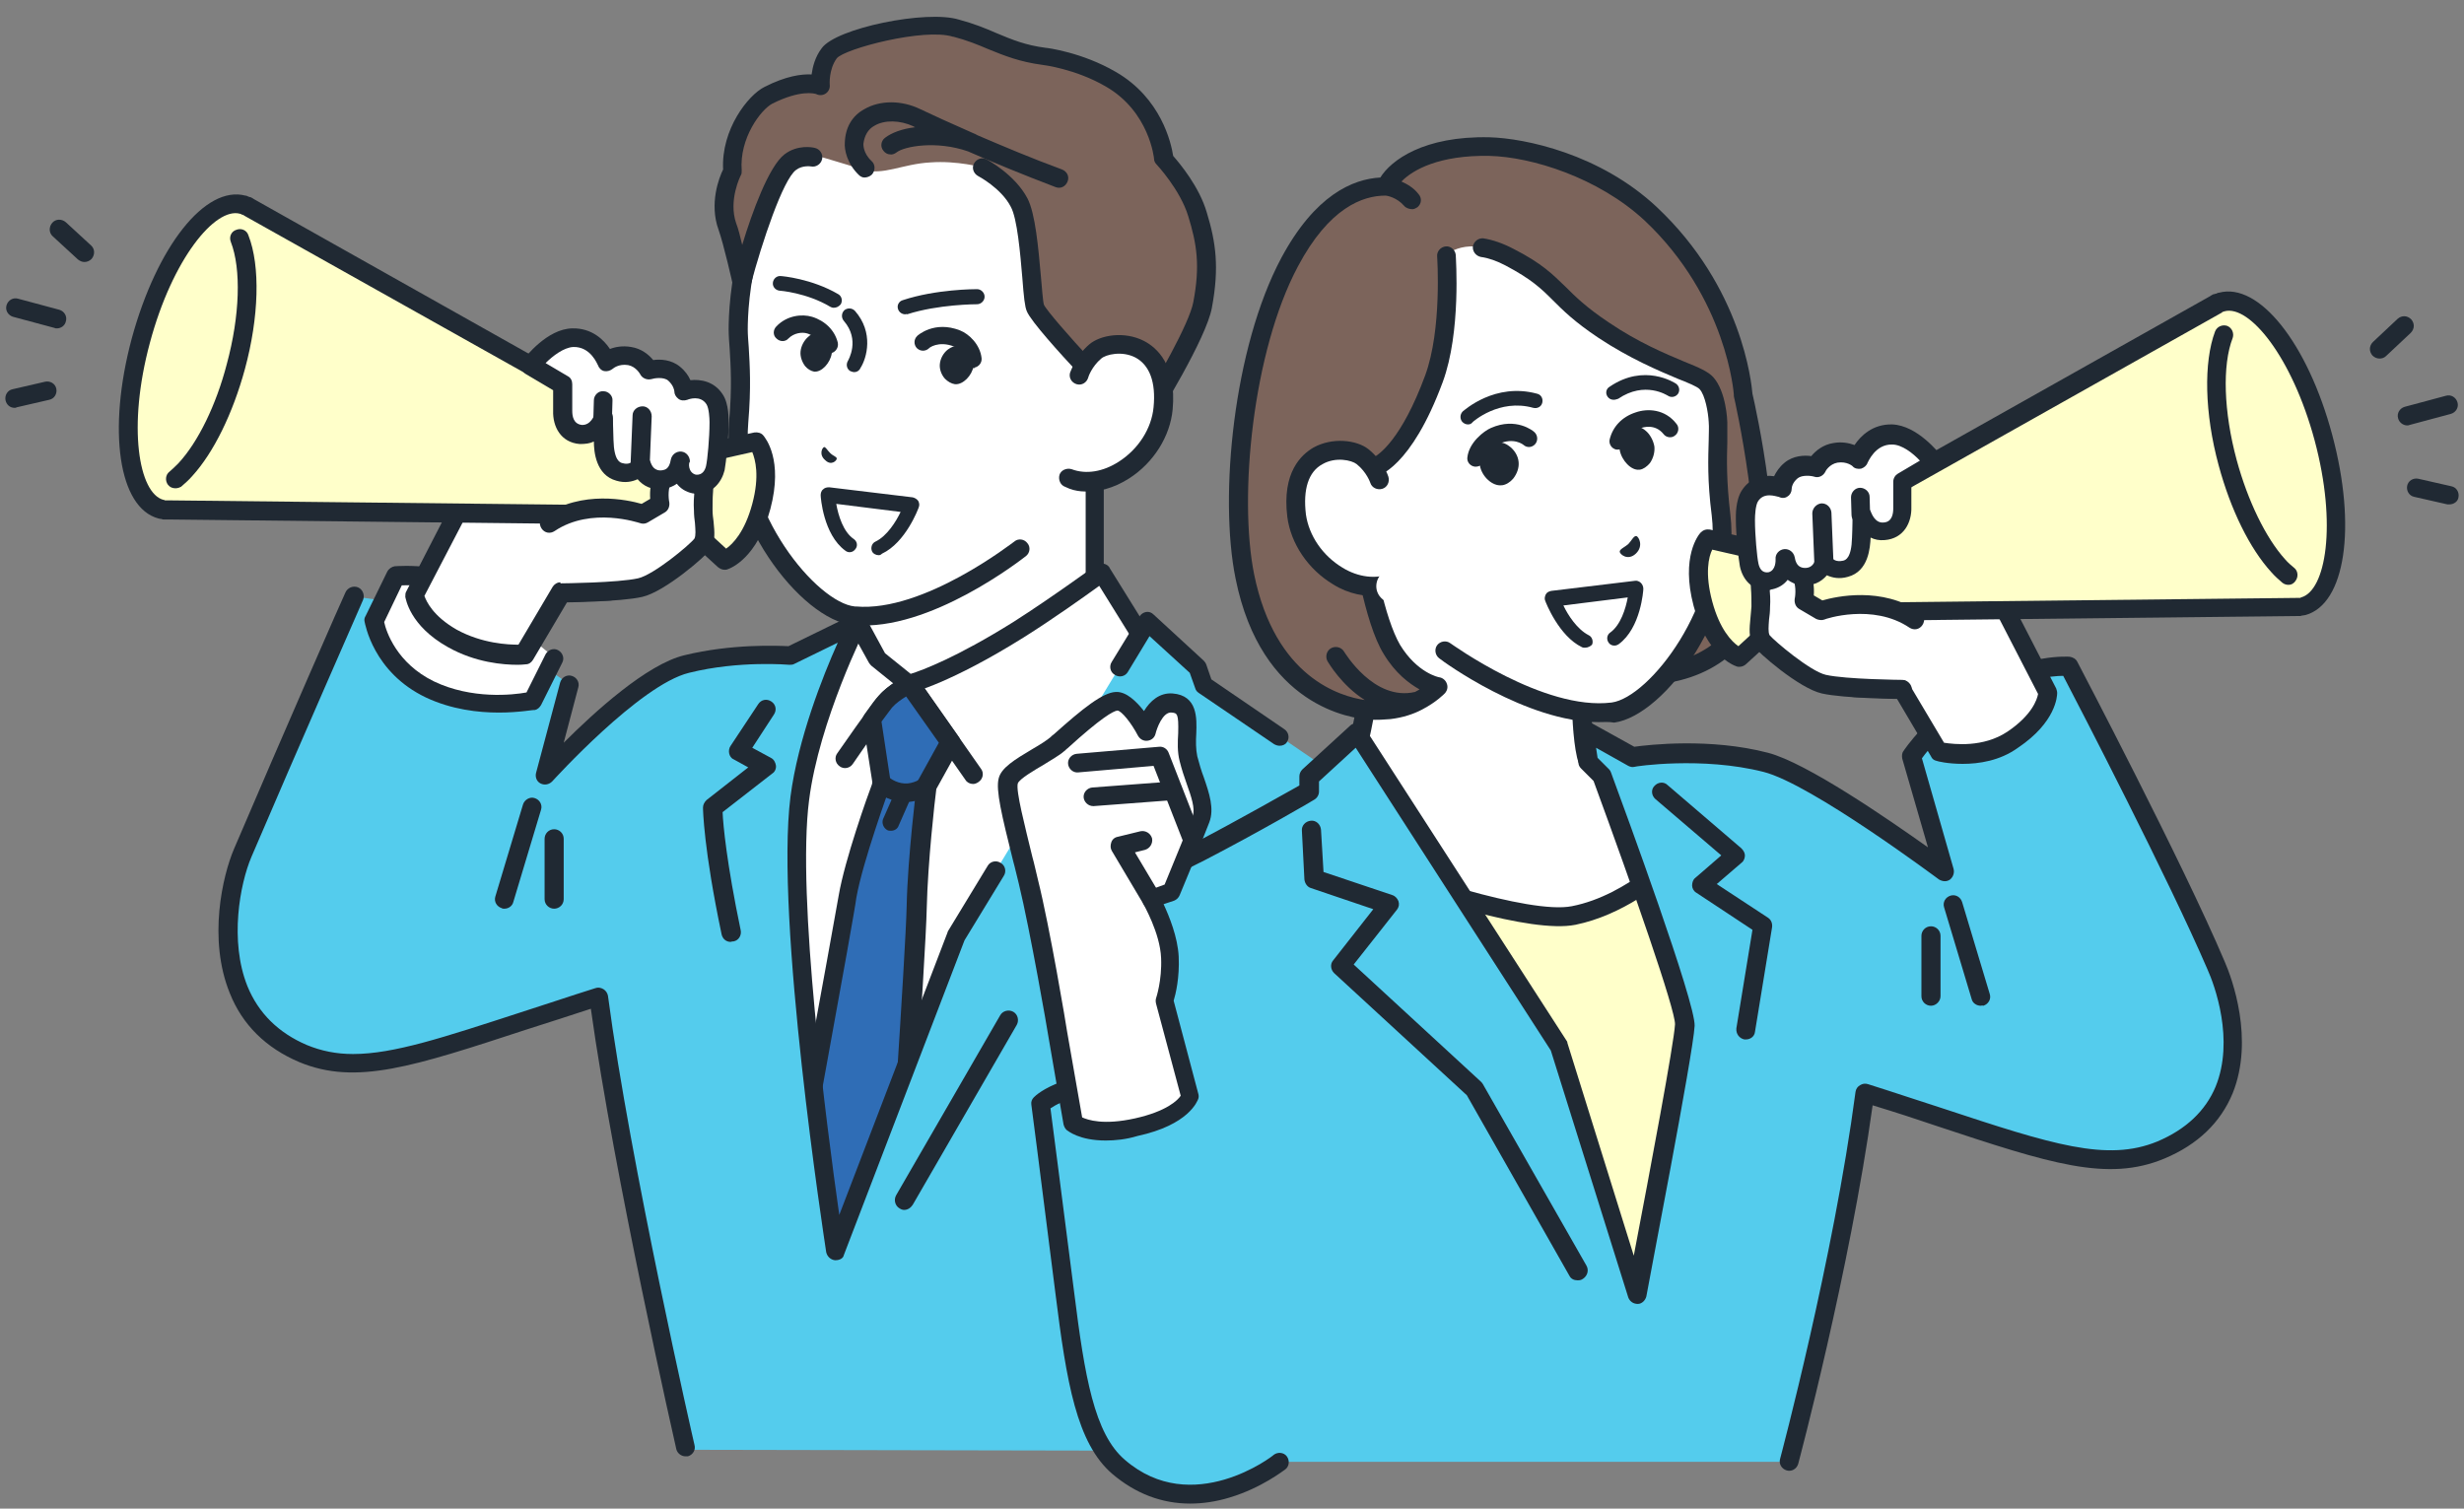
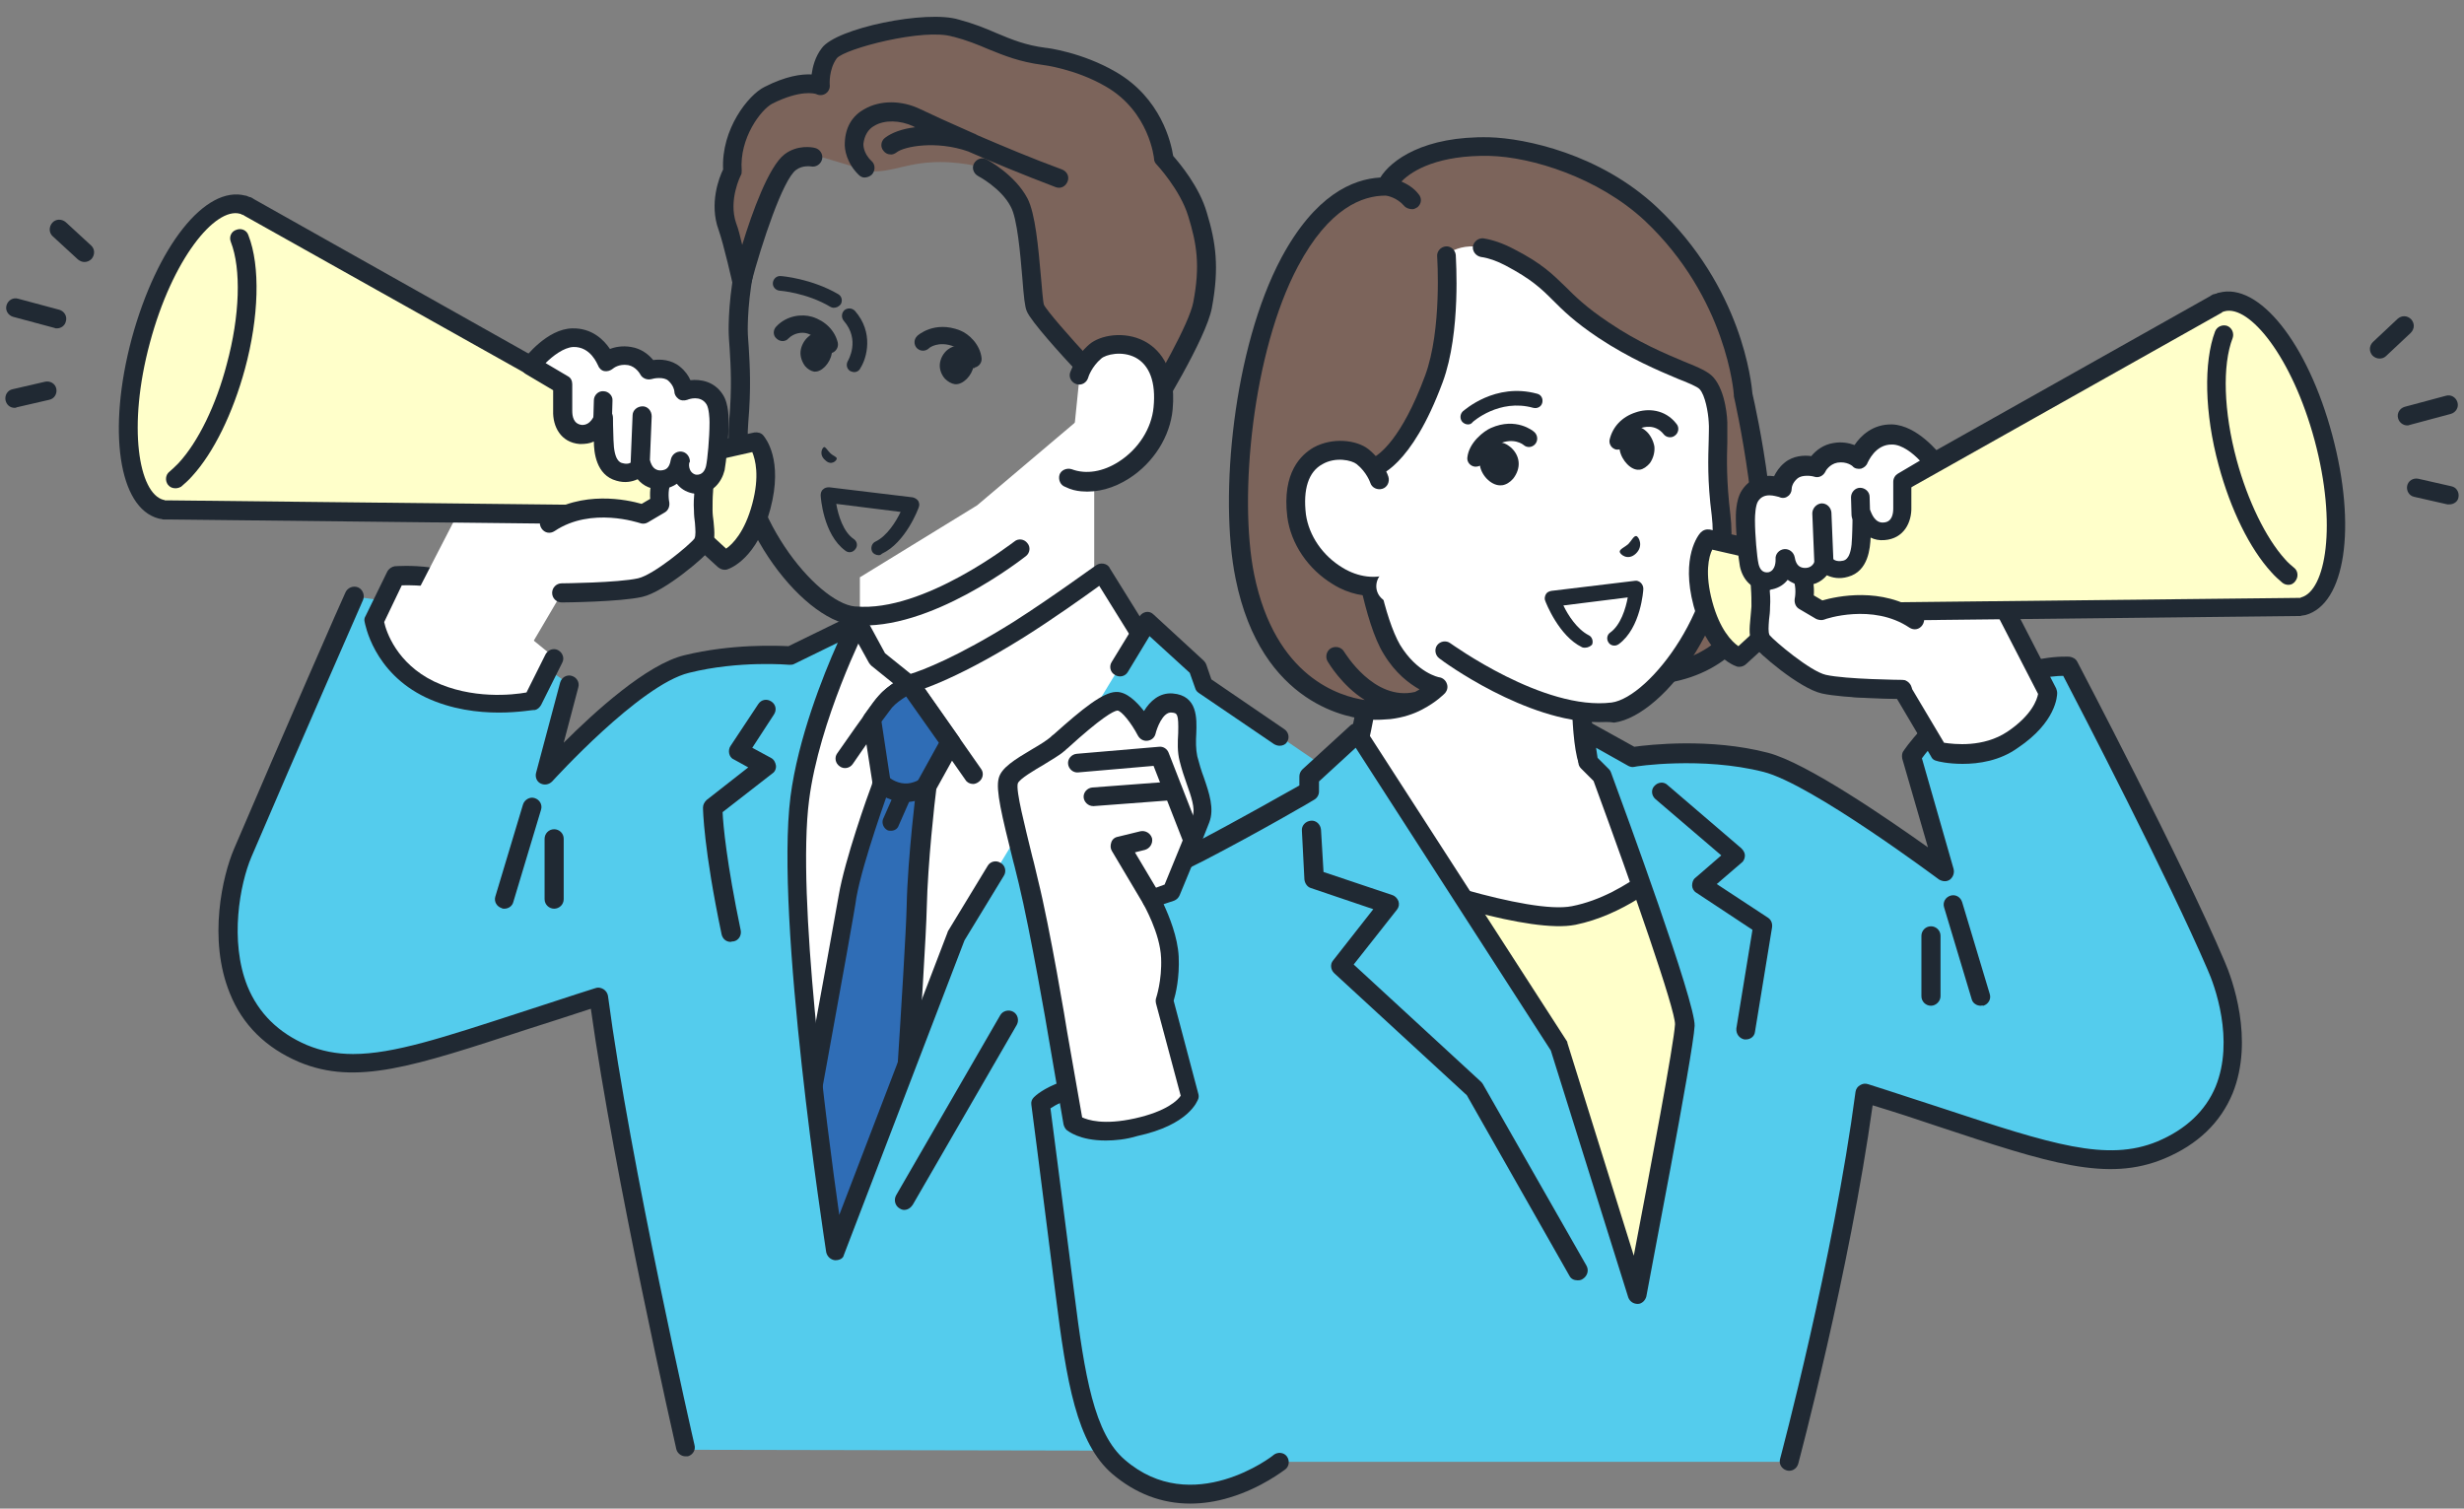
<svg xmlns="http://www.w3.org/2000/svg" version="1.1" id="レイヤー_1" x="0px" y="0px" width="490px" height="300px" viewBox="0 0 490 300" style="enable-background:new 0 0 490 300;" xml:space="preserve">
  <rect x="0" y="0" width="490" height="300" fill="#808080" stroke="none" />
  <style type="text/css">
	.st0{fill:#FFFFFF;}
	.st1{fill:#202933;}
	.st2{fill:#2F6DB6;}
	.st3{fill:none;stroke:#202933;stroke-width:0;stroke-miterlimit:10;}
	.st4{fill:#54CCED;}
	.st5{fill:#7C645B;}
	.st6{fill:#FFFFCA;}
</style>
  <g>
    <g>
      <g>
        <path class="st0" d="M232.8,140.9c-6.7-3.2-15.2-10.7-15.2-20.5c0-7.5,0-39.6,0-39.6l-23.3,19.7L171,114.8c0,0,0,2.8,0,5.6     c0,9.8-8.5,17.3-15.2,20.5c-13.7,6.6-19.2,15.2-19.2,15.2l18.9,21.5l46.6,2.2l49.9-23.7C252,156.1,246.5,147.5,232.8,140.9z" />
-         <path class="st1" d="M202.1,181.7c-0.7,0-1.4-0.4-1.7-1.1c-0.4-0.9,0-2.1,0.9-2.5l47.9-22.7c-2.3-2.8-7.7-8.3-17.1-12.8     c-8.1-3.9-16.2-12.3-16.2-22.2V84.9l-20.2,17.1c-0.1,0.1-0.1,0.1-0.2,0.2l-22.4,13.7v4.6c0,9.9-8.1,18.3-16.2,22.2     c-10.1,4.9-15.6,11-17.6,13.4l17.9,20.3c0.7,0.8,0.6,2-0.2,2.7c-0.8,0.7-2,0.6-2.7-0.2l-18.9-21.5c-0.6-0.6-0.6-1.5-0.2-2.3     c0.2-0.4,6-9.1,20-15.9c5.2-2.5,14.1-9.3,14.1-18.8v-5.6c0-0.7,0.3-1.3,0.9-1.6L193.2,99l23.2-19.6c0.6-0.5,1.3-0.6,2-0.3     c0.7,0.3,1.1,1,1.1,1.7v39.6c0,9.5,8.9,16.3,14.1,18.8c14,6.8,19.7,15.5,20,15.9c0.3,0.5,0.4,1,0.2,1.5c-0.1,0.5-0.5,0.9-1,1.2     l-49.9,23.7C202.6,181.6,202.3,181.7,202.1,181.7z" />
      </g>
      <g>
        <g>
          <path class="st0" d="M143.9,165.9l9.7-20.4l10.9-13.2l6.2-8.6l4,7.3l6.2,5l0,0c0,0,7.5-1.8,21.8-10.7      c7.9-4.9,16.6-11.4,16.6-11.4l9.2,14.8c0,0-33.1,124.2-62.2,124.2C137.1,252.9,143.9,165.9,143.9,165.9z" />
          <path class="st1" d="M166.2,254.8c-4.5,0-8.4-1.8-11.8-5.4c-17.3-18.6-12.6-81-12.4-83.6c0-0.2,0.1-0.5,0.2-0.7l9.7-20.4      c0.1-0.1,0.2-0.3,0.2-0.4l10.9-13.1l6.1-8.5c0.4-0.5,1-0.8,1.6-0.8c0.6,0,1.2,0.4,1.5,1l3.8,7l5.1,4.1      c2.3-0.7,9.2-3.3,20.4-10.3c7.7-4.9,16.4-11.3,16.5-11.3c0.4-0.3,1-0.4,1.5-0.3c0.5,0.1,1,0.4,1.2,0.9l9.2,14.8      c0.3,0.4,0.4,1,0.2,1.5c-0.1,0.3-8.4,31.5-20.3,62.3c-7,18.1-13.8,32.6-20.2,43C181.3,248.2,173.6,254.8,166.2,254.8z       M145.7,166.4c-0.4,5-4.1,63.6,11.4,80.4c2.6,2.8,5.6,4.2,9,4.2c10.9,0,25.2-21.6,40.3-60.9c10.7-27.9,18.6-56.2,19.9-61.2      l-7.7-12.4c-2.9,2.1-9.2,6.6-15.1,10.3c-14.4,9-22,10.9-22.4,11c-0.6,0.1-1.2,0-1.6-0.4l-6.2-5c-0.2-0.2-0.3-0.3-0.5-0.6      l-2.6-4.7l-4.4,6.2c0,0-0.1,0.1-0.1,0.1l-10.7,13L145.7,166.4z" />
        </g>
        <path class="st1" d="M193.5,155.9c-0.6,0-1.2-0.3-1.5-0.8l-11.6-16.6c-0.9,0.5-2,1.3-2.8,2.2c-1.3,1.5-5.8,8-8,11.2     c-0.6,0.9-1.8,1.1-2.6,0.5c-0.9-0.6-1.1-1.8-0.5-2.6c0.3-0.4,6.5-9.4,8.3-11.5c2-2.3,5.3-3.9,5.4-4c0.8-0.4,1.8-0.1,2.3,0.6     l12.6,18c0.6,0.8,0.4,2-0.5,2.6C194.2,155.8,193.8,155.9,193.5,155.9z" />
        <g>
          <g>
            <path class="st2" d="M168.6,178.3c1.3-7.7,6.7-22.5,6.7-22.5l0,0l-2-12.7c1.2-1.7,2.2-3.1,2.7-3.6c1.6-1.9,4.4-3.3,4.7-3.5       l0.1,0l8.1,11.5l-4.7,8.6h0h0c0,0-1.8,14.1-2,24.1c-0.2,10-4.6,72.7-4.6,72.7l-22.7-0.1C154.9,253,168,182,168.6,178.3z" />
            <path class="st1" d="M177.7,255C177.7,255,177.7,255,177.7,255l-22.7-0.1c-0.6,0-1.1-0.3-1.4-0.7c-0.4-0.4-0.5-1-0.4-1.5       c0.1-0.7,13-71,13.6-74.7c0,0,0,0,0,0c1.2-7,5.7-19.7,6.7-22.3l-1.9-12.2c-0.1-0.5,0-1,0.3-1.4c1.4-2,2.3-3.2,2.8-3.7       c1.8-2.1,4.8-3.6,5.4-3.9c0.4-0.2,0.9-0.2,1.4-0.1l0.1,0c0.4,0.1,0.7,0.4,1,0.7l8.1,11.5c0.4,0.6,0.5,1.4,0.1,2l-4.6,8.3       c-0.3,2.2-1.7,14.7-1.9,23.6c-0.2,9.9-4.4,70.2-4.6,72.8C179.5,254.2,178.7,255,177.7,255z M157.2,251.1l18.7,0.1       c0.7-10.2,4.2-61.9,4.4-70.9c0.2-10,2-24.2,2-24.3c0-0.2,0.1-0.5,0.2-0.7l4.2-7.6l-6.5-9.2c-1,0.6-2.1,1.4-2.8,2.2       c-0.2,0.3-0.8,1-2.1,2.8l1.8,11.9c0,0.1,0,0.2,0,0.3c0,0.2,0,0.4-0.1,0.7c-0.2,0.6-5.4,14.8-6.7,22.1       C169.9,182,159.4,238.9,157.2,251.1z" />
          </g>
          <g>
            <path class="st1" d="M177.2,165.2c-0.2,0-0.5,0-0.7-0.1c-0.8-0.4-1.2-1.4-0.9-2.2l2.6-5.9c0.4-0.8,1.4-1.2,2.2-0.9       c0.8,0.4,1.2,1.4,0.9,2.2l-2.6,5.9C178.5,164.8,177.9,165.2,177.2,165.2z" />
            <path class="st1" d="M180,159.5c-0.1,0-0.3,0-0.4,0c-3.2-0.2-5.3-2.1-5.6-2.3c-0.7-0.7-0.8-1.9,0-2.7c0.7-0.7,1.9-0.8,2.7,0       c0,0,1.3,1.2,3.2,1.3c1.8,0.1,3.3-1,3.3-1c0.8-0.6,2-0.5,2.6,0.3c0.6,0.8,0.5,2-0.3,2.6C185.2,157.9,183,159.5,180,159.5z" />
          </g>
        </g>
      </g>
      <path class="st3" d="M180.8,136.1C180.8,136.1,180.8,136.1,180.8,136.1L180.8,136.1L180.8,136.1z" />
      <path class="st4" d="M268.2,155.8l-28.7-19.6l-1.3-3.5l-10-9.2l-37.9,62.4l-24.1,62.8c0,0-10.2-65.7-7.1-90.1    c2.1-16.3,11.5-34.9,11.5-34.9l-13.4,6.6c0,0-10.1-0.9-20.6,1.7c-10.5,2.6-28.1,22.2-28.1,22.2l4.8-18c0,0-6.5-5.3-19.3-11.1    c-12.7-5.8-23.6-6.4-23.6-6.4s-12.7,28.8-22.2,51.1c-3.5,8.2-7.5,31.7,12,39.8c12.8,5.3,26.4-1.1,58.8-11.3    c4.5,33.9,17.2,90,17.2,90l102.2,0.2c0,0,43.8-91.4,44.7-105C284.4,163.2,268.2,155.8,268.2,155.8z" />
      <path class="st1" d="M179.8,240.6c-0.3,0-0.6-0.1-0.9-0.3c-0.9-0.5-1.2-1.7-0.7-2.6l20.7-35.8c0.5-0.9,1.7-1.2,2.6-0.7    c0.9,0.5,1.2,1.7,0.7,2.6l-20.7,35.8C181.1,240.2,180.5,240.6,179.8,240.6z" />
      <path class="st1" d="M145.3,187.3c-0.9,0-1.6-0.6-1.8-1.5c-3.6-17.1-3.7-24.9-3.7-25.2c0-0.6,0.3-1.1,0.7-1.5l8.3-6.5l-2.9-1.6    c-0.5-0.2-0.8-0.7-0.9-1.2c-0.1-0.5,0-1.1,0.3-1.5l5.5-8.3c0.6-0.9,1.7-1.1,2.6-0.5c0.9,0.6,1.1,1.7,0.5,2.6l-4.3,6.6l3.7,2    c0.6,0.3,0.9,0.9,1,1.5c0.1,0.6-0.2,1.3-0.7,1.6l-9.9,7.7c0.1,2.5,0.8,10.1,3.6,23.5c0.2,1-0.4,2-1.4,2.2    C145.5,187.2,145.4,187.3,145.3,187.3z" />
      <g>
        <g id="XMLID_00000035516334375584949530000016586581406732832431_">
          <g>
-             <path class="st0" d="M194.5,13.3c-9.6-1-21.7,1.9-29.2,8.6c-16,14.1-18.4,35.1-18.4,43.5c0,4.1,0.9,8.8,0.1,18.4       c-1.7,18.9,14.4,37.7,22.9,38.5c14.4,1.4,33-13.3,33-13.3L219,88.9l1.1-12.5c0,0,0.7-8,1.4-16.4       C222.4,47.4,221.3,16,194.5,13.3z" />
            <path class="st1" d="M169.9,124.3c15,1.3,33.3-13.1,34.1-13.7c0.8-0.6,1-1.8,0.3-2.6c-0.6-0.8-1.8-1-2.6-0.3       c-0.2,0.1-18,14.1-31.5,12.9c-0.1,0-0.1,0-0.2,0c-7.5-0.7-22.7-18.9-21.2-36.5c0.6-7.1,0.3-11.5,0.1-15       c-0.1-1.4-0.2-2.5-0.2-3.6c0-4.4,0.7-27.1,17.7-42.1c7.7-6.8,19.5-9,27.8-8.1c10.8,1.1,18.3,7.3,22.3,18.4       c3.7,10.3,3.3,21.8,2.9,26.2c-0.7,8.3-1.4,16.3-1.4,16.4l-1.1,12.5c-0.1,1,0.7,1.9,1.7,2s1.9-0.7,2-1.7l1.1-12.5       c0-0.1,0.7-8.1,1.4-16.4c0.4-4.7,0.8-16.8-3.1-27.8c-4.5-12.4-13.2-19.6-25.4-20.9c-9.1-0.9-22.1,1.5-30.7,9       c-18.3,16.1-19,40.3-19,45c0,1.2,0.1,2.5,0.2,3.8c0.2,3.4,0.5,7.6-0.1,14.4c-1.7,19.1,14.3,39.6,24.6,40.6       C169.7,124.3,169.8,124.3,169.9,124.3z" />
          </g>
          <g>
            <path class="st5" d="M195.4,33.3c0,0,5.1,2.6,7.3,6.9c2.2,4.3,2.5,19,3.2,21c0.8,1.9,9.7,11.5,9.7,11.5l3.9,10l8.3,0.3       c0,0,10.4-16.7,11.5-22.7c1.4-7.6,0.8-12.2-1-18c-1.8-5.8-6.7-11.1-6.7-11.1s-0.9-10.3-10.5-15.9c-6.4-3.7-13.3-4.5-13.3-4.5       c-7.2-0.9-10.5-3.7-17.5-5.6c-6.2-2-23.2,2.2-25.3,5s-1.7,6.4-1.7,6.4s-3.2-1.7-10.3,1.9c-2.9,1.4-7.7,7.8-7.2,15.1       c0,0-3,5.6-1,11c1,2.9,2.9,11,2.9,11s5.4-20.6,9.7-23.8c2-1.5,4.5-1,4.5-1s5.5,1.6,9.6,2.9c4.1,1.3,7.9-1.1,13.5-1.4       C190.4,31.9,195.4,33.3,195.4,33.3z" />
            <path class="st1" d="M217.7,83.4l-3.7-9.7c-2.9-3.1-9-9.8-9.8-11.8c-0.4-0.9-0.6-2.8-0.9-6.7c-0.4-4.7-1-11.8-2.3-14.1       c-1.9-3.7-6.5-6.1-6.5-6.1l0,0c-0.9-0.5-1.3-1.6-0.8-2.5c0.5-0.9,1.6-1.3,2.5-0.8c0.2,0.1,5.6,3,8.1,7.7c1.6,3,2.2,10,2.7,15.6       c0.2,2.2,0.4,5,0.6,5.6c0.5,1.1,5.2,6.5,9.3,10.9c0.2,0.2,0.3,0.4,0.4,0.6l3.4,8.9l5.9,0.2c3.2-5.2,9.9-16.8,10.7-21.1       c1.4-7.3,0.7-11.6-1-17.1c-1.6-5.3-6.3-10.3-6.3-10.3c-0.3-0.3-0.5-0.7-0.5-1.1c0-0.1-0.9-9.4-9.6-14.4       c-6-3.5-12.5-4.3-12.6-4.3c-4.5-0.6-7.5-1.8-10.7-3.1c-2.1-0.9-4.3-1.8-7-2.5c0,0-0.1,0-0.1,0c-5.7-1.8-21.6,2.4-23.1,4.3       c-1.6,2.2-1.4,5.1-1.4,5.2c0.1,0.7-0.2,1.4-0.8,1.8c-0.6,0.4-1.3,0.4-1.9,0.1c-0.3-0.1-3.1-0.9-8.7,1.9       c-2.3,1.2-6.6,6.9-6.1,13.3c0,0.4,0,0.7-0.2,1c0,0-2.5,4.9-0.9,9.5c0.4,1,0.8,2.6,1.2,4.3c2-6.6,5.3-15.6,8.4-18       c2.6-2,5.6-1.4,6-1.3c1,0.2,1.7,1.2,1.5,2.2c-0.2,1-1.2,1.7-2.2,1.5c0,0-1.7-0.3-3,0.7c-2.6,1.9-6.8,14.5-9,22.8       c-0.2,0.8-1,1.4-1.8,1.4c-0.9,0-1.6-0.6-1.8-1.5c0-0.1-1.8-8-2.8-10.8c-1.9-5.2,0.1-10.4,0.9-12c-0.4-8,5-14.8,8.2-16.4       c4.3-2.2,7.4-2.6,9.4-2.5c0.2-1.5,0.7-3.5,2-5.2c2.8-4,20.9-7.7,27.3-5.7c3,0.8,5.2,1.7,7.5,2.7c3.1,1.3,5.8,2.4,9.7,2.9       c0.3,0,7.3,0.9,14,4.8c9,5.2,11,14.1,11.4,16.7c1.3,1.5,5.2,6.1,6.7,11.3c1.8,5.9,2.5,10.9,1,18.9       c-1.1,6.1-10.7,21.6-11.8,23.3c-0.4,0.6-1,0.9-1.7,0.9l-8.3-0.3c0,0-0.1,0-0.1,0C218.6,84.5,218,84,217.7,83.4z M162.5,18.3       L162.5,18.3L162.5,18.3z" />
          </g>
          <path class="st1" d="M171.9,21.7c3.1-1.8,7.4-1.8,11.1,0c2.1,1,6,2.8,10.8,4.9c0.1,0,0.1,0,0.2,0.1c0.1,0,0.2,0.1,0.4,0.2      c4.9,2.1,10.8,4.6,16.8,6.8c1,0.4,1.5,1.4,1.1,2.4c-0.4,1-1.4,1.5-2.4,1.1c-6.3-2.4-12.4-4.9-17.4-7.1c-6.3-2.2-12.7-1-14.2,0.2      c-0.4,0.3-0.9,0.5-1.3,0.4c-0.5,0-1-0.3-1.3-0.7c-0.7-0.8-0.5-2,0.3-2.6c1.3-1,3.4-1.8,6-2.1c-0.2-0.1-0.3-0.1-0.4-0.2      c-2.6-1.2-5.7-1.3-7.7-0.1c-1.3,0.7-2,2-2.2,3.6c0,0.1-0.1,1.8,1.6,3.4c0.8,0.7,0.8,1.9,0.1,2.7c-0.4,0.4-1,0.6-1.5,0.6      c-0.4,0-0.8-0.2-1.1-0.5c-2.4-2.3-2.9-5.1-2.8-6.4C168.1,25.3,169.5,23,171.9,21.7z" />
          <g>
            <path class="st0" d="M217.9,70c-2.4,2-3.2,4.7-3.2,4.7l-2.1,20.6c8.1,2.9,18-4.9,18.8-14C232.6,67.1,220.9,67.4,217.9,70z" />
            <path class="st1" d="M215,97.7c3.2,0.3,6.5-0.6,9.6-2.6c4.8-3.1,8.1-8.3,8.6-13.7c0.8-8.9-3.2-12.3-5.7-13.6       c-3.9-2-8.7-1.2-10.9,0.7c-2.8,2.4-3.7,5.5-3.8,5.6c-0.3,1,0.3,2,1.3,2.3c1,0.3,2-0.3,2.3-1.3c0-0.1,0.7-2.2,2.6-3.8       c0.9-0.8,4.1-1.6,6.8-0.2c2.8,1.5,4.1,4.9,3.6,9.9c-0.4,4.2-3,8.3-6.9,10.8c-3.1,2-6.5,2.6-9.4,1.5c-1-0.3-2.1,0.2-2.4,1.1       c-0.3,1,0.2,2.1,1.1,2.4C213,97.4,214,97.6,215,97.7z" />
          </g>
        </g>
        <path class="st1" d="M166.4,91.2c0-0.4-0.7-0.5-1.3-1.1c-0.6-0.6-0.9-1.2-1.2-1.2c-0.4,0.1-1.1,1.5,0.2,2.6     C165.3,92.7,166.4,91.6,166.4,91.2z" />
        <path class="st1" d="M169.9,74c-0.3,0-0.5-0.1-0.8-0.2c-0.7-0.4-0.9-1.3-0.5-2c0.1-0.2,2.5-4.2-0.8-8c-0.5-0.6-0.5-1.5,0.1-2.1     c0.6-0.5,1.5-0.5,2.1,0.1c3.8,4.3,2.4,9.4,1.1,11.4C170.9,73.7,170.4,74,169.9,74z" />
        <path class="st1" d="M193.7,73.2c-0.8,0-1.5-0.6-1.7-1.5c-0.2-1.6-1.7-2.6-2.3-2.8c-3.1-1.2-5,0.3-5,0.4     c-0.7,0.6-1.7,0.6-2.4-0.1c-0.6-0.7-0.6-1.7,0.1-2.4c0.1-0.1,3.4-3.1,8.5-1.1c1.8,0.7,4,2.8,4.3,5.5c0.1,0.9-0.5,1.7-1.4,1.9     C193.9,73.2,193.8,73.2,193.7,73.2z" />
        <path class="st1" d="M165,70.3c-0.7,0-1.4-0.5-1.6-1.2c-0.5-1.8-2.2-2.6-2.9-2.8c-1-0.3-2.6-0.1-3.7,1c-0.6,0.7-1.7,0.7-2.4,0     c-0.7-0.6-0.7-1.7,0-2.4c2.1-2.2,5.1-2.5,7.1-1.9c2.6,0.8,4.5,2.7,5.1,5.1c0.2,0.9-0.3,1.8-1.2,2.1     C165.3,70.3,165.1,70.3,165,70.3z" />
        <path class="st1" d="M192.8,70.2c-0.6-0.8-1.5-1.3-2.3-1.4c-0.6-0.1-1.3,0.2-2,0.7c-0.9,0.7-1.5,1.8-1.6,2.9     c-0.1,1,0.3,2.1,1,2.9c0.6,0.6,1.3,1,2,1.1c0,0,0,0,0.1,0c1.5,0.1,3.3-1.7,3.6-3.6C193.7,72,193.4,71,192.8,70.2z" />
        <path class="st1" d="M164.6,67.7c-0.6-0.8-1.4-1.3-2.1-1.4c-0.6-0.1-1.3,0.2-1.8,0.7c-0.8,0.7-1.4,1.8-1.5,2.9     c-0.1,1,0.3,2.1,0.9,2.9c0.5,0.6,1.2,1,1.8,1.1c0,0,0,0,0.1,0c1.4,0.1,3.1-1.7,3.4-3.6C165.5,69.5,165.2,68.5,164.6,67.7z" />
        <path class="st1" d="M165.8,61.2c-0.3,0-0.5-0.1-0.7-0.2c-4.7-2.8-10-3.2-10.1-3.2c-0.8-0.1-1.4-0.8-1.3-1.6     c0.1-0.8,0.8-1.4,1.6-1.3c0.2,0,6.1,0.5,11.4,3.6c0.7,0.4,0.9,1.3,0.5,2C166.8,61,166.3,61.2,165.8,61.2z" />
-         <path class="st1" d="M180,62.5c-0.6,0-1.2-0.4-1.4-1c-0.3-0.8,0.2-1.6,0.9-1.8c6.6-2.2,14.4-2.2,14.8-2.2c0.8,0,1.5,0.7,1.5,1.5     c0,0.8-0.7,1.5-1.5,1.5c-0.1,0-7.7,0-13.9,2C180.3,62.4,180.2,62.5,180,62.5z" />
        <path class="st1" d="M174.7,110.4c-0.5,0-1.1-0.3-1.3-0.8c-0.3-0.7,0-1.6,0.7-1.9c2.3-1.1,4.1-4,5-5.9l-12.8-1.6     c0.4,2.3,1.4,5.6,3.5,7c0.7,0.5,0.8,1.4,0.3,2c-0.5,0.7-1.4,0.8-2,0.3c-4.4-3.2-4.9-10.7-4.9-11c0-0.4,0.1-0.9,0.5-1.2     c0.3-0.3,0.7-0.4,1.2-0.4l16.6,2c0.4,0.1,0.8,0.3,1.1,0.7c0.2,0.4,0.3,0.8,0.1,1.3c-0.1,0.3-2.6,7-7.3,9.2     C175.1,110.4,174.9,110.4,174.7,110.4z" />
      </g>
      <g>
        <g>
          <path class="st0" d="M78.8,114.4l-4.3,8.8c0,0,1.3,9.1,11.1,13.7c9.8,4.6,20.4,2.2,20.4,2.2l4.2-8.4l-14.1-11.5      C90.3,113.3,78.8,114.4,78.8,114.4z" />
          <path class="st1" d="M99.2,141.7c-4.1,0-9.4-0.6-14.5-3c-10.5-5-12.1-14.7-12.2-15.1c-0.1-0.4,0-0.8,0.2-1.1l4.3-8.8      c0.3-0.6,0.9-1,1.5-1.1c0.5,0,12.5-1.1,18.9,5.4c0.7,0.7,0.7,1.9,0,2.7c-0.7,0.7-1.9,0.7-2.7,0c-4.2-4.3-12-4.4-14.8-4.3      l-3.5,7.3c0.4,1.9,2.5,8.2,9.9,11.8c7.5,3.6,15.7,2.7,18.4,2.2l3.8-7.6c0.5-0.9,1.6-1.3,2.5-0.8c0.9,0.5,1.3,1.6,0.8,2.5      l-4.2,8.4c-0.3,0.5-0.7,0.9-1.3,1C106.2,141.1,103.3,141.7,99.2,141.7z" />
        </g>
        <path class="st1" d="M100.3,180.7c-0.2,0-0.4,0-0.5-0.1c-1-0.3-1.6-1.3-1.3-2.3l5.5-18.3c0.3-1,1.4-1.6,2.3-1.3     c1,0.3,1.6,1.3,1.3,2.3l-5.5,18.3C101.9,180.2,101.1,180.7,100.3,180.7z" />
        <path class="st1" d="M110.2,180.7c-1,0-1.9-0.8-1.9-1.9v-12c0-1,0.8-1.9,1.9-1.9c1,0,1.9,0.8,1.9,1.9v12     C112.1,179.9,111.2,180.7,110.2,180.7z" />
        <g>
          <path class="st0" d="M92.8,98.7l-10.2,19.8c0,0,0.6,4.7,7.5,8.5c7.1,3.9,14.4,3.2,14.4,3.2l7.3-12.4l9.7-0.3l17.5-25.7      l-32.5-11.3L92.8,98.7z" />
-           <path class="st1" d="M102.9,132.2c-2.7,0-8.3-0.4-13.8-3.5c-7.7-4.3-8.4-9.7-8.5-10c0-0.4,0-0.8,0.2-1.1l10.2-19.8      c0-0.1,0.1-0.2,0.2-0.3l13.6-18.2c0.6-0.8,1.8-1,2.6-0.4c0.8,0.6,1,1.8,0.4,2.6l-13.5,18l-9.9,19c0.4,1.1,1.7,4,6.4,6.7      c5.1,2.8,10.3,3,12.3,3l6.8-11.5c0.3-0.5,0.9-0.9,1.5-0.9l8.7-0.3l16.9-24.9c0.6-0.9,1.8-1.1,2.6-0.5c0.9,0.6,1.1,1.8,0.5,2.6      L123,118.6c-0.3,0.5-0.9,0.8-1.5,0.8l-8.7,0.3l-6.8,11.5c-0.3,0.5-0.8,0.9-1.4,0.9C104.5,132.1,103.9,132.2,102.9,132.2z" />
        </g>
        <g>
          <g>
            <g>
              <path class="st6" d="M49.3,41.2l-0.2-0.1c0,0-0.1,0-0.1-0.1c-0.1,0-0.2-0.1-0.3-0.1c-0.1-0.1-0.3-0.1-0.4-0.1        C41.6,39,32.6,51,28.1,67.7s-2.7,31.7,4,33.5c0.1,0,0.3,0.1,0.4,0.1c0.1,0,0.2,0,0.3,0c0.1,0,0.1,0,0.1,0l0.2,0        c0.1,0,0.2,0,0.3,0l100.9,1.1l9.7,8.9c0,0,4.8-1.6,7.3-10.7c2.4-9.1-1-12.9-1-12.9l-12.9,2.9L49.6,41.3        C49.5,41.2,49.4,41.2,49.3,41.2z" />
              <path class="st1" d="M144.1,113.3c-0.5,0-0.9-0.2-1.3-0.5l-9.2-8.4l-100.2-1.1c-0.1,0-0.2,0-0.4,0l-0.2,0c-0.1,0-0.1,0-0.2,0        l-0.1,0c-0.1,0-0.2,0-0.4-0.1c-0.3,0-0.5-0.1-0.6-0.1c-7.9-2.1-10.2-17.5-5.3-35.8C31.2,49,40.8,36.8,48.8,38.9        c0.2,0,0.4,0.1,0.6,0.2c0.1,0,0.2,0.1,0.3,0.1l0.1,0c0.1,0,0.1,0.1,0.2,0.1l0.2,0.1c0.1,0.1,0.2,0.1,0.3,0.2l87.3,49.1        l12.2-2.7c0.7-0.1,1.4,0.1,1.8,0.6c0.4,0.5,4,4.8,1.4,14.6c-2.6,9.8-7.9,11.8-8.5,12C144.5,113.3,144.3,113.3,144.1,113.3z         M33.5,99.5l100.9,1.1c0.5,0,0.9,0.2,1.3,0.5l8.7,8c1.3-0.9,3.7-3.3,5.2-8.9c1.5-5.6,0.6-8.8,0-10.3l-11.6,2.6        c-0.5,0.1-0.9,0-1.3-0.2L48.6,42.9c-0.1-0.1-0.1-0.1-0.2-0.1c0,0,0,0,0,0l-0.1-0.1c0,0,0,0-0.1,0c-0.1,0-0.1,0-0.2-0.1        c-0.1,0-0.2-0.1-0.3-0.1c-4.9-1.3-13.4,8.9-17.9,25.7c-4.5,16.7-2.2,29.9,2.7,31.2c0.1,0,0.2,0,0.3,0.1c0.1,0,0.1,0,0.2,0        c0,0,0,0,0,0l0.1,0C33.3,99.5,33.4,99.5,33.5,99.5z" />
            </g>
            <path class="st1" d="M34.9,97.1c-0.6,0-1.1-0.2-1.5-0.7c-0.6-0.8-0.5-2,0.3-2.6c0.6-0.5,1.2-1.1,1.8-1.7       c3.9-4.2,7.5-11.6,9.6-19.7c2.6-9.6,2.9-18.9,0.8-24.3c-0.4-1,0.1-2.1,1.1-2.4c1-0.4,2.1,0.1,2.4,1.1       c2.4,6.1,2.1,16.3-0.7,26.6c-2.4,8.8-6.2,16.6-10.5,21.3c-0.7,0.8-1.5,1.5-2.2,2.1C35.8,96.9,35.4,97.1,34.9,97.1z" />
          </g>
          <g>
            <path class="st1" d="M11.3,65.3c-0.2,0-0.3,0-0.5-0.1l-8.2-2.2c-1-0.3-1.6-1.3-1.3-2.3c0.3-1,1.3-1.6,2.3-1.3l8.2,2.2       c1,0.3,1.6,1.3,1.3,2.3C12.9,64.8,12.1,65.3,11.3,65.3z" />
            <path class="st1" d="M2.9,81.1c-0.9,0-1.6-0.6-1.8-1.5c-0.2-1,0.4-2,1.4-2.2L9,75.9c1-0.2,2,0.4,2.2,1.4c0.2,1-0.4,2-1.4,2.2       L3.3,81C3.2,81.1,3,81.1,2.9,81.1z" />
            <path class="st1" d="M16.8,52.1c-0.5,0-0.9-0.2-1.3-0.5l-5-4.6c-0.8-0.7-0.8-1.9-0.1-2.7c0.7-0.8,1.9-0.8,2.7-0.1l5,4.6       c0.8,0.7,0.8,1.9,0.1,2.7C17.8,51.9,17.3,52.1,16.8,52.1z" />
          </g>
        </g>
        <g>
          <path class="st0" d="M139.9,93.2c-0.5-2.2-2.2-3.4-2.2-3.4s-4,2.9-5.5,4.8c-1.5,2-0.9,5.6-0.9,5.6l-3.4,2c0,0-10.3-3.7-18.5,1.9      l2.4,13.8c0,0,11.3-0.1,15.6-1c3.9-0.9,11.8-7.7,12.4-8.7c0.9-1.5,0.3-3.6,0.2-6.7C139.8,98.3,140.4,95.4,139.9,93.2z" />
          <path class="st1" d="M111.7,119.8c-1,0-1.9-0.8-1.9-1.9c0-1,0.8-1.9,1.9-1.9c0.1,0,11.2-0.1,15.2-1c3.1-0.7,10.2-6.6,11.2-7.9      c0.3-0.6,0.2-1.7,0.1-3.1c-0.1-0.7-0.2-1.6-0.2-2.5c-0.1-1.4,0-2.7,0.1-3.9c0.1-1.5,0.2-3-0.1-4c-0.1-0.5-0.3-0.9-0.6-1.3      c-1.3,1-3,2.5-3.8,3.5c-0.8,1-0.7,3.2-0.5,4.1c0.1,0.8-0.2,1.6-0.9,2l-3.4,2c-0.5,0.3-1.1,0.3-1.6,0.1c-0.1,0-9.6-3.3-16.9,1.6      c-0.9,0.6-2,0.4-2.6-0.5c-0.6-0.9-0.4-2,0.5-2.6c7.6-5.1,16.6-3.1,19.4-2.3l1.7-1c-0.1-1.5,0-4,1.4-5.7c1.6-2.1,5.4-4.9,5.9-5.2      c0.6-0.5,1.5-0.5,2.2,0c0.2,0.2,2.3,1.7,2.9,4.5c0.3,1.6,0.2,3.2,0.1,5c-0.1,1.2-0.1,2.4-0.1,3.6c0,0.8,0.1,1.6,0.2,2.3      c0.2,2.1,0.4,3.9-0.6,5.5c-0.8,1.3-9.1,8.5-13.6,9.5C123.3,119.7,112.2,119.8,111.7,119.8C111.7,119.8,111.7,119.8,111.7,119.8z      " />
        </g>
        <g>
          <g>
            <path class="st0" d="M142,79.4c-2.1-3.3-6.1-1.6-6.1-1.6s0-1.9-1.9-3.5c-1.9-1.6-5-0.7-5-0.7s-1.1-2.4-3.8-2.8       c-2.9-0.5-4.6,1.2-4.6,1.2s-1.8-5-6.7-4.8c-4.2,0.1-8.3,5.6-8.3,5.6l6.4,3.7c0,0.9,0,4.1,0,5.2c0,1.3,0.4,4.4,3.6,4.7       c3.3,0.3,4.4-3.4,4.4-3.4s0,2.3,0.1,4.4c0.1,2.9,0.6,5.7,3.1,6.4c2.9,0.8,4.3-1.4,4.3-1.4s0.9,3.5,4.6,2.9       c2.3-0.4,3-2.4,3.2-3.7c0,0-0.3,3.9,3,4.6c2.7,0.3,3.8-1.7,4.1-3.2c0.3-1.5,0.8-6.1,0.7-9C142.9,83.8,143,80.9,142,79.4z" />
            <path class="st1" d="M138.6,98.2c-0.3,0-0.5,0-0.8-0.1c0,0-0.1,0-0.1,0c-1.4-0.3-2.4-1-3.1-1.9c-0.7,0.5-1.5,0.8-2.4,1       c-2.6,0.4-4.3-0.6-5.4-1.9c-1.1,0.5-2.5,0.8-4.2,0.3c-4.1-1.1-4.5-5.8-4.5-7.8c-0.8,0.4-1.7,0.5-2.8,0.5       c-3.8-0.3-5.4-3.5-5.3-6.6c0-0.8,0-2.8,0-4.1l-5.4-3.2c-0.5-0.3-0.8-0.7-0.9-1.3c-0.1-0.5,0-1.1,0.3-1.5       c0.5-0.6,4.8-6.2,9.8-6.3c3.9-0.1,6.3,2.3,7.5,4.1c1-0.4,2.5-0.7,4.2-0.4c2,0.3,3.5,1.5,4.4,2.6c1.4-0.2,3.6-0.1,5.3,1.3       c1.1,0.9,1.7,1.8,2.1,2.7c2-0.2,4.7,0.2,6.4,2.8l0,0c1.3,1.9,1.2,5.1,1.2,5.8c0,2.9-0.5,7.7-0.8,9.3       C143.5,95.9,141.7,98.2,138.6,98.2z M138.4,94.4c1.3,0.1,1.8-0.9,2-1.7c0.3-1.3,0.7-5.7,0.7-8.6c0-0.1,0-0.1,0-0.2       c0-0.7-0.1-2.7-0.6-3.5v0c-1.2-1.9-3.6-1-3.8-0.9c-0.6,0.2-1.3,0.2-1.8-0.2c-0.5-0.4-0.8-0.9-0.8-1.5c0-0.2-0.2-1.2-1.2-2.1       c-0.9-0.8-2.8-0.5-3.4-0.3c-0.9,0.2-1.8-0.2-2.2-1c0,0-0.8-1.5-2.4-1.8c-1.9-0.3-3,0.7-3,0.7c-0.5,0.4-1.1,0.6-1.7,0.5       c-0.6-0.1-1.1-0.6-1.3-1.2c-0.1-0.1-1.4-3.7-4.9-3.6c-1.9,0.1-4.1,1.8-5.5,3.2l4.4,2.6c0.6,0.3,0.9,0.9,0.9,1.6       c0,1,0,4.2,0,5.3c0,1,0.2,2.6,1.9,2.8c1.8,0.1,2.5-2,2.5-2c0.3-0.9,1.2-1.4,2.1-1.3c0.9,0.1,1.6,0.9,1.6,1.9c0,0,0,2.3,0.1,4.4       c0.1,4.1,1.3,4.5,1.8,4.6c1.3,0.4,2-0.3,2.2-0.6c0.4-0.7,1.1-1,1.8-0.9c0.8,0.1,1.4,0.7,1.6,1.4c0.2,0.5,0.7,1.8,2.4,1.5       c0.4-0.1,1.3-0.2,1.6-2.1c0.2-1,1.1-1.7,2.1-1.6c1,0.1,1.7,1,1.7,2C136.9,92,136.8,94,138.4,94.4z" />
          </g>
          <path class="st1" d="M127.3,94.3C127.3,94.3,127.2,94.3,127.3,94.3c-1.1,0-1.9-0.9-1.9-2l0.4-9.7c0-1,0.9-1.8,2-1.8      c1,0,1.8,0.9,1.8,2l-0.4,9.7C129.1,93.6,128.3,94.3,127.3,94.3z" />
          <path class="st1" d="M119.9,85C119.8,85,119.8,85,119.9,85c-1.1,0-1.9-0.9-1.9-1.9l0.1-3.5c0-1,0.9-1.9,1.9-1.8      c1,0,1.9,0.9,1.8,1.9l-0.1,3.5C121.7,84.1,120.9,85,119.9,85z" />
        </g>
      </g>
      <path class="st1" d="M136.3,289.6c-0.8,0-1.6-0.6-1.8-1.4c-0.1-0.4-12.4-54.5-17-87.6c-4.6,1.5-8.9,2.9-12.7,4.1    c-22.6,7.4-34,11.2-45.3,6.5c-6.6-2.8-11.3-7.4-13.8-13.7c-4.4-10.8-1.4-23.4,0.8-28.6c9.4-22,22-50.8,22.2-51.1    c0.4-0.9,1.5-1.4,2.5-1c0.9,0.4,1.4,1.5,1,2.5c-0.1,0.3-12.8,29.1-22.2,51.1c-2.3,5.4-4.4,16.7-0.8,25.7    c2.2,5.4,6.2,9.3,11.8,11.7c2.9,1.2,5.9,1.8,9.2,1.8c8.1,0,18-3.3,33.4-8.3c4.4-1.4,9.4-3.1,14.8-4.8c0.5-0.2,1.1-0.1,1.6,0.2    c0.5,0.3,0.8,0.8,0.9,1.3c4.4,33.4,17.1,88.9,17.2,89.3c0.3,1-0.3,2-1.3,2.3C136.6,289.6,136.4,289.6,136.3,289.6z" />
      <path class="st1" d="M166.2,250.6c-0.1,0-0.1,0-0.2,0c-0.8-0.1-1.5-0.7-1.7-1.6c-0.4-2.7-10.2-66.2-7.1-90.6    c1.5-11.5,6.4-23.9,9.4-30.6l-8.6,4.2c-0.3,0.2-0.7,0.2-1,0.2c-0.1,0-10-0.9-20,1.6c-9.8,2.4-27,21.4-27.2,21.6    c-0.6,0.6-1.5,0.8-2.3,0.4c-0.8-0.4-1.1-1.3-0.9-2.1l4.8-18c0.3-1,1.3-1.6,2.3-1.3c1,0.3,1.6,1.3,1.3,2.3l-2.9,11    c6.1-6.1,16.5-15.6,24-17.4c9.4-2.3,18.5-1.9,20.7-1.8l12.9-6.3c0.7-0.4,1.6-0.2,2.2,0.4c0.6,0.6,0.7,1.4,0.3,2.2    c-0.1,0.2-9.3,18.5-11.3,34.3c-2.5,19.2,3.5,64.9,6,82.5l21.5-56.1c0-0.1,0.1-0.2,0.1-0.3l7.9-13c0.5-0.9,1.7-1.2,2.6-0.6    c0.9,0.5,1.2,1.7,0.6,2.6l-7.8,12.8l-24,62.6C167.7,250.2,167,250.6,166.2,250.6z" />
      <path class="st1" d="M254.5,148.3c-0.4,0-0.7-0.1-1.1-0.3l-15-10.2c-0.3-0.2-0.6-0.5-0.7-0.9l-1.1-3.1l-8-7.3l-4.3,7.1    c-0.5,0.9-1.7,1.2-2.6,0.6c-0.9-0.5-1.2-1.7-0.6-2.6l5.5-9c0.3-0.5,0.8-0.8,1.3-0.9c0.6-0.1,1.1,0.1,1.5,0.5l10,9.2    c0.2,0.2,0.4,0.5,0.5,0.8l1,2.9l14.5,9.9c0.9,0.6,1.1,1.8,0.5,2.6C255.7,148,255.1,148.3,254.5,148.3z" />
    </g>
    <g>
      <g>
        <path class="st0" d="M315.6,151.2c-0.8-2.3-1.2-8.2-1.2-12.3c0-2.9,0-5.6,0-5.6L295.3,119l-23.3-19.7c0,0,1.2,32.2,0,39.6     c-2.1,12.5-3.5,15.7-6.9,18.2c-12.2,8.7-19,12.9-19,12.9l66.1,31.6l10-1.1l25.4-25.6C347.5,174.8,316.4,153.6,315.6,151.2z" />
        <path class="st1" d="M312.1,203.4c-0.3,0-0.5-0.1-0.8-0.2l-66.1-31.6c-0.6-0.3-1-0.9-1.1-1.6c0-0.7,0.3-1.3,0.9-1.7     c0.1,0,6.9-4.4,18.9-12.9c2.8-2,4.1-4.7,6.2-16.9c1.2-7.2,0-38.9,0-39.2c0-0.7,0.4-1.4,1.1-1.8c0.7-0.3,1.5-0.2,2,0.3l23.3,19.6     l19.1,14.2c0.5,0.4,0.8,0.9,0.8,1.5v5.6c0,4.4,0.5,9.6,1.1,11.6c1.9,2.3,19.2,14.6,31.1,22.8c0.5,0.3,0.8,0.8,0.8,1.4     c0.1,0.6-0.1,1.1-0.5,1.5l-25.4,25.6c-0.7,0.7-1.9,0.7-2.7,0c-0.7-0.7-0.7-1.9,0-2.7l23.8-24c-2.8-1.9-8.3-5.7-13.8-9.7     c-16.2-11.6-16.6-12.7-16.9-13.6c-0.9-2.6-1.3-8.6-1.3-12.9v-4.7l-18.4-13.7c0,0-0.1,0-0.1-0.1l-20.1-16.9     c0.3,9,0.8,29.8-0.2,35.7c-2.1,12.7-3.6,16.5-7.7,19.4c-7.6,5.4-13.1,9.1-16.2,11.2l63,30.1c0.9,0.4,1.3,1.6,0.9,2.5     C313.4,203,312.8,203.4,312.1,203.4z" />
      </g>
      <g>
        <path class="st6" d="M334.6,169.3c0,0-9.6,10.4-21.7,12.8c-11,2.2-43.9-10.5-43.9-10.5l44.6,92.3h20.9l10.9-69.2L334.6,169.3z" />
        <path class="st1" d="M334.6,265.8h-20.9c-0.7,0-1.4-0.4-1.7-1.1l-44.6-92.3c-0.3-0.7-0.2-1.5,0.3-2.1c0.5-0.6,1.3-0.8,2.1-0.5     c9,3.5,34.3,12.1,42.8,10.4c11.3-2.2,20.5-12.1,20.6-12.2c0.4-0.5,1.1-0.7,1.7-0.6c0.6,0.1,1.2,0.5,1.4,1.1l10.9,25.4     c0.1,0.3,0.2,0.7,0.1,1l-10.9,69.2C336.3,265.1,335.6,265.8,334.6,265.8z M314.9,262H333l10.5-67.1l-9.6-22.4     c-3.5,3.3-11.3,9.5-20.6,11.4c-9,1.8-31-5.6-40.5-9L314.9,262z" />
      </g>
      <g>
        <path class="st4" d="M411.5,132.6c0,0-7.8-0.7-17.4,5.2c-9.6,5.9-13.9,12.7-13.9,12.7l6.6,22.8c0,0-25.6-19.2-35.6-21.8     c-12.7-3.3-26.5-1.1-26.5-1.1l-9.8-5.4l0.9,6.4l2.8,2.8c0,0,16.7,45.1,16.5,49.5c-0.3,5.6-9.6,53.5-9.6,53.5L309.9,208     l-40.2-62.3l-9.5,8.7v2.9c0,0-10.7,6.3-21.8,12c-9.3,4.8-23.5,10.1-20.5,38c2.9,26.7,28.2,83.4,28.2,83.4h109.8     c0,0,10.6-39.4,15-73.3c32.4,10.3,46,16.7,58.8,11.3c19.5-8.2,14.5-28.5,11-36.7C432.2,172.1,411.5,132.6,411.5,132.6z" />
        <path class="st1" d="M246.2,292.6c-0.7,0-1.4-0.4-1.7-1.1c-1-2.3-25.4-57.3-28.3-83.9c-1.3-12.1,0.3-21.3,5.1-28     c4.2-5.8,9.9-8.7,14.6-11.1c0.6-0.3,1.2-0.6,1.7-0.9c9-4.7,17.9-9.8,20.8-11.4v-1.8c0-0.5,0.2-1,0.6-1.4l9.5-8.7     c0.4-0.4,1-0.5,1.5-0.5c0.5,0.1,1,0.4,1.3,0.8l40.2,62.3c0.1,0.1,0.2,0.3,0.2,0.5l13.2,42.3c3.3-17.3,8-42.2,8.2-46     c0.1-2.8-8.3-26.9-16.2-48.4l-2.5-2.5c-0.3-0.3-0.5-0.7-0.5-1.1l-0.9-6.4c-0.1-0.7,0.2-1.4,0.8-1.8c0.6-0.4,1.4-0.4,2-0.1     l9.2,5.1c2.9-0.4,15.1-1.8,26.6,1.2c7.7,2,23.9,13.2,31.8,18.8l-5.1-17.6c-0.1-0.5-0.1-1.1,0.2-1.5c0.2-0.3,4.7-7.2,14.5-13.3     c10-6.2,18.3-5.5,18.6-5.5c0.6,0.1,1.2,0.4,1.5,1c0.2,0.4,20.9,39.8,29.3,59.6c1.5,3.4,5.9,15.5,1.6,26.2     c-2.4,5.8-6.9,10.2-13.6,13c-11.3,4.7-22.7,1-45.3-6.5c-3.8-1.3-8.1-2.7-12.7-4.1c-4.6,33.1-14.7,70.9-14.8,71.3     c-0.3,1-1.3,1.6-2.3,1.3c-1-0.3-1.6-1.3-1.3-2.3c0.1-0.4,10.6-39.7,15-73c0.1-0.6,0.4-1,0.9-1.3c0.5-0.3,1-0.4,1.6-0.2     c5.4,1.7,10.4,3.4,14.8,4.8c21.8,7.2,32.7,10.7,42.7,6.6c5.7-2.4,9.6-6.1,11.6-10.9c3.8-9.3-0.2-20.2-1.6-23.3     c-7.7-17.9-25.4-52.1-28.7-58.4c-2.3,0-8.3,0.6-15.3,4.9c-7.4,4.6-11.5,9.7-12.8,11.5l6.3,22c0.2,0.8-0.1,1.6-0.7,2.1     c-0.7,0.5-1.5,0.4-2.2,0c-0.3-0.2-25.4-19-34.9-21.4c-12.2-3.1-25.6-1.1-25.7-1c-0.4,0.1-0.8,0-1.2-0.2l-6.4-3.6l0.3,2l2.3,2.3     c0.2,0.2,0.3,0.4,0.4,0.7c2.8,7.6,16.8,45.7,16.6,50.3c-0.3,5.7-9.3,51.8-9.6,53.8c-0.2,0.8-0.9,1.5-1.7,1.5     c-0.9,0-1.6-0.5-1.9-1.3l-15.4-49.1l-38.8-60.2l-7.3,6.7v2c0,0.7-0.4,1.3-0.9,1.6c-0.1,0.1-10.9,6.4-21.9,12.1     c-0.6,0.3-1.2,0.6-1.8,0.9c-9.1,4.6-20.4,10.3-17.7,35.3c2.9,26.1,27.8,82.3,28,82.8c0.4,0.9,0,2.1-1,2.5     C246.7,292.6,246.4,292.6,246.2,292.6z" />
      </g>
      <path class="st1" d="M347.2,206.7c-0.1,0-0.2,0-0.3,0c-1-0.2-1.7-1.1-1.6-2.2l3.2-19.6l-11.2-7.4c-0.5-0.3-0.8-0.9-0.8-1.4    c0-0.6,0.2-1.2,0.6-1.5l5.2-4.5l-13.1-11.2c-0.8-0.7-0.9-1.9-0.2-2.6c0.7-0.8,1.9-0.9,2.6-0.2l14.7,12.6c0.4,0.4,0.7,0.9,0.7,1.4    c0,0.5-0.2,1.1-0.6,1.4l-5,4.3l10.2,6.7c0.6,0.4,0.9,1.1,0.8,1.9l-3.4,20.8C348.9,206.1,348.1,206.7,347.2,206.7z" />
      <path class="st1" d="M313.7,254.6c-0.7,0-1.3-0.3-1.6-0.9l-20.4-35.9l-26.4-24.3c-0.7-0.7-0.8-1.8-0.2-2.5l8-10.2l-12.4-4.2    c-0.7-0.2-1.2-0.9-1.3-1.7l-0.5-9.7c-0.1-1,0.7-1.9,1.8-2c1-0.1,1.9,0.7,2,1.8l0.5,8.4l13.7,4.6c0.6,0.2,1,0.7,1.2,1.2    c0.2,0.6,0.1,1.2-0.3,1.7l-8.6,10.9l25.3,23.3c0.1,0.1,0.3,0.3,0.4,0.5l20.6,36.1c0.5,0.9,0.2,2-0.7,2.6    C314.4,254.6,314,254.6,313.7,254.6z" />
      <g>
        <g>
          <g>
            <path class="st5" d="M256.5,52.3c7.2-13.6,15.2-15.1,19.2-15.1c1.1-2.9,6.9-8.3,20.5-8c7.6,0.1,21.7,3.6,32,13.4       c17.3,16.3,18.4,36,18.4,36s6.8,29.7,2.8,40.9c-2.2,6.2-7.8,12.9-18.2,14.7c-2.4,0.4-16.8,6.1-29.5-0.5       c-16.3-8.4-29.7-20.8-29.7-20.8c0.3,2.7,0.9,10.1,4.8,16.5c3.9,6.4,9.1,7.4,9.1,7.4s-4.5,5.2-13.4,4.7       c-7.6-0.5-20.8-6.1-24.9-26.6C244.5,99.1,247.2,69.9,256.5,52.3z" />
            <path class="st1" d="M348.5,78.3c-0.2-2.1-2-21.1-19-37.1c-11.3-10.6-26.2-13.7-33.3-13.9c-13.1-0.3-19.6,4.6-21.7,8       c-5.5,0.3-13,3.5-19.7,16c-9.5,17.8-12.4,47.4-9.1,63.7c5.1,25.5,23.1,27.9,26.7,28.1c1.5,0.1,2.8,0,4.1-0.1       c2.5-0.3,4.6-1,6.3-1.9c0,0,0,0,0,0c2.9-1.5,4.5-3.2,4.6-3.3c0.4-0.5,0.6-1.2,0.3-1.9c-0.2-0.6-0.8-1.1-1.4-1.2       c-0.2,0-4.5-0.9-7.9-6.5c-1.5-2.6-2.9-7-3.9-11.5c-1.3,0.1-2.6,0.2-3.9,0c1.1,4.9,2.6,10.2,4.6,13.4c2.3,3.8,5,5.8,7.1,7       c-0.3,0.2-0.6,0.3-0.9,0.5c-8.2,1.9-14-7.9-14.1-8c-0.5-0.9-1.7-1.2-2.6-0.7c-0.9,0.5-1.2,1.7-0.7,2.6c0.2,0.3,2.8,4.8,7.4,7.7       c-4.8-0.7-17.8-4.4-22-25c-3.1-15.4-0.3-44.3,8.7-61.2c6.2-11.7,12.9-14.1,17.4-14.1c0.4,0,2.3,0.4,3.7,2       c0.4,0.5,1.1,0.7,1.7,0.7c0.3,0,0.7-0.2,1-0.4c0.8-0.7,0.9-1.8,0.2-2.6c-1-1.3-2.3-2-3.4-2.5c2.2-2.3,7.5-5.3,17.5-5.1       c8.4,0.2,21.6,4.3,30.8,12.8c16.5,15.5,17.8,34.6,17.8,34.7c0,0.1,0,0.2,0,0.3c0.1,0.3,6.6,29.3,2.9,39.8       c-1.1,3.1-4.7,10.3-14.2,12.9c-0.7,1.8-2.6,2.7-3.7,4.2c1,0.2,1.4,0.1,1.8,0.1c13.4-2.2,18.2-11.8,19.6-15.9       C355.3,108.8,349.1,80.8,348.5,78.3z" />
          </g>
          <path class="st0" d="M341.7,83.8c0-1.7-0.6-5.8-2.3-7.8c-1.7-1.9-10.4-3.8-20.5-10.6C308.7,58.6,310,56,300.1,51      c-8.6-4.4-12.6-0.2-12.6-0.2s1.1,14.8-2.5,24.5c-6.1,16.5-12.2,17.7-12.2,17.7l-4.6-1.4c0.4,3.5,0.7,5.8,0.7,5.8l1.5,12.4      l16.8,19.7c0,0,19.1,14,33.4,12.1c8.5-1.1,23.8-20.5,21.5-39.3C341,92.6,341.8,87.9,341.7,83.8z" />
          <path class="st1" d="M270.5,111.6c-0.9,0-1.7-0.7-1.9-1.6l-1.5-12.4c0,0-0.3-2.3-0.7-5.8c-0.1-0.6,0.2-1.3,0.7-1.7      c0.5-0.4,1.2-0.5,1.8-0.3l4,1.3c1.3-0.6,5.8-3.7,10.5-16.4c3.4-9.2,2.4-23.5,2.4-23.7c-0.1-1,0.7-1.9,1.7-2c1-0.1,1.9,0.7,2,1.7      c0,0.6,1.1,15.3-2.6,25.3c-6.3,17-12.8,18.7-13.6,18.9c-0.3,0.1-0.6,0-0.9-0.1l-1.9-0.6c0.2,1.8,0.4,2.9,0.4,2.9l1.5,12.4      c0.1,1-0.6,2-1.6,2.1C270.6,111.6,270.6,111.6,270.5,111.6z" />
          <path class="st1" d="M317.9,143.6c-14.4,0-31-12.1-31.7-12.7c-0.8-0.6-1-1.8-0.4-2.6c0.6-0.8,1.8-1,2.6-0.4      c0.2,0.1,18.6,13.5,32.1,11.8c7.5-1,22-19.6,19.9-37.2c-0.9-7-0.7-11.4-0.6-15c0-1.4,0.1-2.5,0-3.6c-0.1-1.9-0.7-5.3-1.8-6.5      c-0.4-0.5-2.6-1.4-4.4-2.1c-3.8-1.6-9.5-4-15.7-8.1c-4.8-3.2-7.1-5.5-9.1-7.5c-2.4-2.4-4.3-4.2-9.4-6.9      c-1.7-0.9-3.4-1.5-4.9-1.7c-1-0.2-1.7-1.1-1.6-2.1c0.2-1,1.1-1.7,2.1-1.6c1.9,0.3,3.9,1,6,2.1c5.7,2.9,7.8,5.1,10.3,7.5      c1.9,1.9,4.1,4.1,8.6,7.1c5.9,4,11.2,6.2,15,7.8c3,1.2,4.8,2,5.8,3.1c2.6,2.9,2.8,8.7,2.8,9c0,1.2,0,2.5,0,3.9      c-0.1,3.4-0.2,7.6,0.6,14.4c2.3,19.1-12.9,40-23.1,41.4C320,143.5,318.9,143.6,317.9,143.6z" />
          <g>
            <path class="st0" d="M270.9,90.8c-3.2-2.5-14.8-2.4-13.1,11.8c1.1,9,11.2,16.5,19.2,13.3l-2.8-20.5       C274.2,95.4,273.4,92.8,270.9,90.8z" />
            <path class="st1" d="M274.7,118.4c1-0.1,2.1-0.4,3-0.8c1-0.4,1.4-1.5,1.1-2.4c-0.4-1-1.5-1.4-2.4-1.1c-2.8,1.1-6.3,0.7-9.4-1.2       c-4-2.4-6.7-6.4-7.3-10.6c-0.6-5,0.5-8.5,3.3-10c2.6-1.5,5.8-0.8,6.8,0c2,1.6,2.7,3.7,2.7,3.7c0.3,1,1.4,1.5,2.4,1.2       c1-0.3,1.5-1.4,1.2-2.4c0-0.1-1.1-3.2-4-5.5c-2.3-1.8-7.1-2.4-10.9-0.3c-2.4,1.4-6.3,4.9-5.2,13.8c0.7,5.3,4.1,10.4,9.1,13.4       C268.1,118.1,271.6,118.8,274.7,118.4z" />
          </g>
          <g>
            <path class="st0" d="M273.7,116.4c-0.1,1.8,1.3,3.4,3.2,3.5c1.8,0.1,3.4-1.3,3.5-3.2c0.1-1.8-1.3-3.4-3.2-3.5       C275.4,113.1,273.8,114.5,273.7,116.4z" />
          </g>
        </g>
        <path class="st1" d="M322.1,109.7c0-0.5,1-0.9,1.7-1.5c0.6-0.6,1.1-1.7,1.6-1.6c0.5,0.1,1.5,2-0.1,3.5     C323.7,111.6,322.1,110.2,322.1,109.7z" />
        <path class="st1" d="M291.9,84.4c-0.4,0-0.8-0.2-1.1-0.5c-0.5-0.6-0.5-1.5,0.1-2.1c0.3-0.2,6.4-5.8,14.8-3.5c0.8,0.2,1.2,1,1,1.8     c-0.2,0.8-1,1.2-1.8,1c-6.8-1.9-12,2.8-12,2.8C292.6,84.3,292.3,84.4,291.9,84.4z" />
-         <path class="st1" d="M320.9,79.5c-0.5,0-0.9-0.2-1.2-0.6c-0.5-0.7-0.3-1.6,0.4-2c6.9-4.7,12.9-0.8,13.2-0.6     c0.7,0.5,0.8,1.4,0.4,2c-0.5,0.7-1.4,0.8-2,0.4c-0.2-0.1-4.6-3-9.9,0.6C321.5,79.4,321.2,79.5,320.9,79.5z" />
        <path class="st1" d="M315.2,128.8c-0.2,0-0.4,0-0.6-0.1c-4.6-2.2-7.2-8.9-7.3-9.2c-0.2-0.4-0.1-0.9,0.1-1.3     c0.2-0.4,0.6-0.6,1.1-0.7l16.6-2c0.4-0.1,0.9,0.1,1.2,0.4c0.3,0.3,0.5,0.7,0.5,1.2c0,0.3-0.5,7.8-4.9,11c-0.7,0.5-1.6,0.3-2-0.3     c-0.5-0.7-0.3-1.6,0.3-2c2.1-1.5,3.1-4.8,3.5-7l-12.8,1.6c0.9,1.9,2.7,4.7,5,5.9c0.7,0.3,1,1.2,0.7,1.9     C316.3,128.5,315.8,128.8,315.2,128.8z" />
        <path class="st1" d="M293.5,92.8c-0.1,0-0.1,0-0.2,0c-0.9-0.1-1.6-0.9-1.5-1.8c0.3-3,3.3-5.3,4.7-5.9c5-2.2,8.4,0.6,8.6,0.8     c0.7,0.6,0.8,1.7,0.2,2.4c-0.6,0.7-1.6,0.8-2.3,0.2c-0.1-0.1-2-1.6-5-0.2c-0.9,0.4-2.6,1.9-2.7,3.2     C295.1,92.2,294.3,92.8,293.5,92.8z" />
        <path class="st1" d="M321.8,89.4c-0.1,0-0.3,0-0.4,0c-0.9-0.2-1.5-1.1-1.3-2c0.6-2.5,2.4-4.5,5.2-5.4c2.3-0.8,5.8-0.7,8.1,2.3     c0.6,0.7,0.4,1.8-0.3,2.3c-0.7,0.6-1.8,0.4-2.3-0.3c-1.7-2.1-4.1-1.3-4.4-1.2c-1.2,0.4-2.7,1.3-3.1,3     C323.2,88.8,322.5,89.4,321.8,89.4z" />
        <path class="st1" d="M295.2,89.6c0.7-0.9,1.6-1.5,2.6-1.6c0.7-0.1,1.5,0.1,2.3,0.7c1,0.7,1.8,1.9,1.9,3.2     c0.1,1.1-0.3,2.3-1.1,3.3c-0.6,0.7-1.4,1.2-2.2,1.3c0,0-0.1,0-0.1,0c-1.8,0.2-3.9-1.7-4.3-3.9C294.2,91.6,294.5,90.5,295.2,89.6z     " />
        <path class="st1" d="M322.8,86.5c0.6-0.9,1.5-1.5,2.3-1.6c0.7-0.1,1.4,0.1,2.1,0.7c0.9,0.7,1.6,2,1.8,3.2     c0.1,1.1-0.2,2.3-0.9,3.3c-0.6,0.7-1.3,1.2-2,1.3c0,0-0.1,0-0.1,0c-1.6,0.2-3.5-1.8-3.9-3.9C321.9,88.5,322.2,87.4,322.8,86.5z" />
      </g>
      <path class="st1" d="M393.9,200c-0.8,0-1.6-0.5-1.8-1.3l-5.5-18.3c-0.3-1,0.3-2,1.3-2.3c1-0.3,2,0.3,2.3,1.3l5.5,18.3    c0.3,1-0.3,2-1.3,2.3C394.2,199.9,394,200,393.9,200z" />
      <path class="st1" d="M384,200c-1,0-1.9-0.8-1.9-1.9v-12c0-1,0.8-1.9,1.9-1.9c1,0,1.9,0.8,1.9,1.9v12C385.9,199.1,385,200,384,200z    " />
      <g>
        <path class="st0" d="M383.6,99.8l-32.5,11.3l17.5,25.7l9.7,0.3l7.3,12.4c0,0,8.1,2.1,14.9-2.4c7-4.7,7-9.4,7-9.4L397.2,118     L383.6,99.8z" />
        <path class="st1" d="M390.3,151.9c-2.9,0-5-0.5-5.2-0.6c-0.5-0.1-0.9-0.4-1.1-0.9l-6.8-11.5l-8.7-0.3c-0.6,0-1.1-0.3-1.5-0.8     l-17.5-25.7c-0.6-0.9-0.4-2,0.5-2.6c0.9-0.6,2-0.4,2.6,0.5l16.9,24.9l8.7,0.3c0.6,0,1.2,0.4,1.5,0.9l6.9,11.6     c2,0.3,7.8,1,12.6-2.2c4.9-3.3,5.9-6.4,6.1-7.5l-9.9-19.2l-13.5-18c-0.6-0.8-0.5-2,0.4-2.6c0.8-0.6,2-0.5,2.6,0.4l13.6,18.2     c0.1,0.1,0.1,0.2,0.2,0.3l10.2,19.8c0.1,0.3,0.2,0.6,0.2,0.9c0,0.6-0.2,5.8-7.8,10.9C397.7,151.3,393.5,151.9,390.3,151.9z" />
      </g>
      <g>
        <path class="st4" d="M206.9,219.5c0,0,1.4,10.6,4.8,37.6c2.1,16.5,4,28.8,10.7,34.6c14.8,12.8,32-0.9,32-0.9l-23.4-76.6     C211.9,214.1,206.9,219.5,206.9,219.5z" />
        <path class="st1" d="M236.7,299c-5.7,0-10.9-2-15.5-5.9c-7.1-6.1-9.1-18.2-11.3-35.8c-3.4-27-4.8-37.6-4.8-37.6     c-0.1-0.6,0.1-1.1,0.5-1.5c0.6-0.6,6.1-5.9,25.5-5.9c1,0,1.9,0.8,1.9,1.9c0,1-0.8,1.9-1.9,1.9c-14.3,0-20.3,3-22.2,4.3     c0.4,3.3,1.9,14.4,4.7,36.5c2.1,16.8,4,28.2,10.1,33.4c13.4,11.6,29.5-0.8,29.6-1c0.8-0.6,2-0.5,2.6,0.3c0.6,0.8,0.5,2-0.3,2.6     c-0.2,0.1-4.7,3.7-11.1,5.6C241.9,298.6,239.2,299,236.7,299z" />
      </g>
      <g>
        <g>
          <g>
            <path class="st0" d="M213.4,223.3l-3.1-18c0,0-3.4-20.4-5.8-30.1c-2.4-9.7-4.6-17.7-4-20c0.6-2.3,7.6-5.3,9.8-7.3       c2.2-2,9.2-8.5,11.8-8.6c2.6-0.1,5.9,6,5.9,6s1.3-6,5.2-5.7c4.9,0.4,2.1,6.3,3.3,11.1c1.2,4.8,3.6,9,2.5,12       c-1.2,2.9-5.9,14.5-5.9,14.5l-4.1,1.5c0,0,3.6,6,3.8,11.5c0.2,5-1.1,8.7-1.1,8.7l5.1,19c0,0-1.3,4.1-10.7,6.1       C216.6,226.3,213.4,223.3,213.4,223.3z" />
            <path class="st1" d="M219.9,226.8c-5.3,0-7.5-1.9-7.8-2.1c-0.3-0.3-0.5-0.7-0.6-1.1l-3.1-18c0-0.2-3.5-20.4-5.8-29.9       c-0.4-1.5-0.7-3-1.1-4.4c-2.3-9.2-3.5-14.2-2.9-16.5c0.5-2.1,3.1-3.7,6.8-5.9c1.4-0.8,2.8-1.7,3.5-2.3c0.2-0.2,0.4-0.4,0.7-0.6       c5.7-5.1,9.7-8.3,12.3-8.4c2.1-0.1,4.1,1.9,5.6,3.8c1.2-2,3.1-3.7,5.7-3.5c5,0.4,4.8,5,4.7,7.9c-0.1,1.6-0.1,3.2,0.2,4.6       c0.4,1.5,0.8,2.9,1.3,4.2c1.1,3.2,2.1,6.2,1.1,8.9c-1.1,2.9-5.7,14.1-5.9,14.5c-0.2,0.5-0.6,0.9-1.1,1.1l-2.1,0.7       c1.1,2.4,2.8,6.5,3,10.4c0.2,4.2-0.6,7.5-1,8.8l4.9,18.5c0.1,0.3,0.1,0.7,0,1c-0.2,0.5-1.9,5.2-12.1,7.4       C223.9,226.6,221.7,226.8,219.9,226.8z M215.2,222.2c1.1,0.5,4.2,1.6,10.5,0.2c6.3-1.4,8.5-3.6,9.1-4.5l-4.9-18.3       c-0.1-0.4-0.1-0.8,0-1.1c0,0,1.2-3.5,1-8c-0.2-5-3.5-10.6-3.5-10.7c-0.3-0.5-0.3-1.1-0.2-1.6c0.2-0.5,0.6-0.9,1.1-1.1l3.3-1.2       c1.1-2.6,4.6-11.3,5.6-13.7c0.5-1.4-0.3-3.8-1.2-6.3c-0.5-1.4-1-2.9-1.4-4.5c-0.5-1.9-0.4-3.9-0.3-5.6c0.1-3.9-0.2-4-1.3-4.1       c-1.8-0.2-3,3.3-3.2,4.2c-0.2,0.8-0.8,1.3-1.6,1.4c-0.8,0.1-1.5-0.3-1.9-1c-1.3-2.5-3.3-5-4.1-5c-0.8,0.1-3.2,1.4-9.9,7.5       c-0.3,0.2-0.5,0.5-0.7,0.6c-0.9,0.8-2.5,1.7-4.1,2.7c-1.7,1-4.8,2.8-5.1,3.7c-0.4,1.5,1.4,8.4,2.9,14.6       c0.4,1.4,0.7,2.9,1.1,4.5c2.4,9.6,5.7,29.4,5.8,30.2L215.2,222.2z" />
          </g>
          <path class="st1" d="M237.2,169.1c-0.8,0-1.5-0.5-1.7-1.2l-6.1-15.6l-15,1.3c-1,0.1-1.9-0.7-2-1.7c-0.1-1,0.7-1.9,1.7-2      l16.4-1.4c0.8-0.1,1.6,0.4,1.9,1.2l6.6,16.9c0.4,1-0.1,2.1-1.1,2.4C237.7,169,237.5,169.1,237.2,169.1z" />
          <path class="st1" d="M217.4,160.3c-1,0-1.8-0.8-1.9-1.7c-0.1-1,0.7-1.9,1.7-2l15.9-1.2c1-0.1,1.9,0.7,2,1.7c0.1,1-0.7,1.9-1.7,2      l-15.9,1.2C217.5,160.3,217.5,160.3,217.4,160.3z" />
          <path class="st1" d="M229,180.7c-0.6,0-1.3-0.3-1.6-0.9l-6.3-10.6c-0.3-0.5-0.3-1.1-0.1-1.7c0.2-0.6,0.7-1,1.3-1.1l4.5-1.1      c1-0.2,2,0.4,2.3,1.4c0.2,1-0.4,2-1.4,2.3l-2,0.5l5,8.4c0.5,0.9,0.2,2-0.7,2.6C229.6,180.6,229.3,180.7,229,180.7z" />
        </g>
      </g>
      <g>
        <g>
          <g>
            <path class="st6" d="M440.7,60.4l0.2-0.1c0,0,0.1,0,0.1-0.1c0.1,0,0.2-0.1,0.3-0.1c0.1-0.1,0.3-0.1,0.4-0.1       c6.7-1.8,15.7,10.3,20.2,27c4.5,16.7,2.7,31.7-4,33.5c-0.1,0-0.3,0.1-0.4,0.1c-0.1,0-0.2,0-0.3,0c-0.1,0-0.1,0-0.1,0l-0.2,0       c-0.1,0-0.2,0-0.3,0l-100.9,1.1l-9.7,8.9c0,0-4.8-1.6-7.3-10.7c-2.4-9.1,1-12.9,1-12.9l12.9,2.9l87.9-49.5       C440.5,60.5,440.6,60.5,440.7,60.4z" />
            <path class="st1" d="M345.9,132.6c-0.2,0-0.4,0-0.6-0.1c-0.6-0.2-5.9-2.2-8.5-12c-2.6-9.8,1-14.2,1.4-14.6       c0.5-0.5,1.1-0.7,1.8-0.6l12.2,2.7l87.3-49.1c0.1-0.1,0.2-0.1,0.3-0.2l0.2-0.1c0.1,0,0.1-0.1,0.2-0.1l0.1,0       c0.1,0,0.2-0.1,0.4-0.1c0.2-0.1,0.4-0.2,0.6-0.2c7.9-2.1,17.6,10,22.5,28.3c4.9,18.3,2.6,33.6-5.3,35.8c-0.2,0-0.4,0.1-0.6,0.1       c-0.1,0-0.2,0-0.4,0.1l-0.1,0c-0.1,0-0.1,0-0.2,0l-0.2,0c-0.1,0-0.2,0-0.4,0l-100.1,1.1l-9.2,8.4       C346.9,132.4,346.4,132.6,345.9,132.6z M340.5,109.3c-0.7,1.4-1.5,4.7,0,10.3c1.5,5.6,3.9,8,5.2,8.9l8.7-8       c0.3-0.3,0.8-0.5,1.3-0.5l100.9-1.1c0.1,0,0.2,0,0.2,0l0.2,0c0,0,0,0,0.1,0c0.1,0,0.1,0,0.2,0c0.1,0,0.2,0,0.3-0.1       c4.9-1.3,7.2-14.4,2.7-31.2c-4.5-16.7-13-27-17.9-25.7c-0.1,0-0.2,0.1-0.3,0.1c-0.1,0-0.1,0-0.2,0.1c0,0,0,0,0,0l-0.1,0.1       c0,0,0,0,0,0c-0.1,0-0.1,0.1-0.2,0.1l-88,49.5c-0.4,0.2-0.9,0.3-1.3,0.2L340.5,109.3z M440.7,60.4L440.7,60.4L440.7,60.4z" />
          </g>
          <path class="st1" d="M455.1,116.3c-0.4,0-0.8-0.1-1.2-0.4c-0.7-0.6-1.5-1.3-2.2-2.1c-4.3-4.7-8.1-12.4-10.5-21.3      c-2.8-10.3-3-20.5-0.7-26.6c0.4-1,1.5-1.4,2.4-1.1c1,0.4,1.4,1.5,1.1,2.4c-2.1,5.4-1.8,14.7,0.8,24.3c2.2,8.1,5.8,15.5,9.6,19.7      c0.6,0.7,1.2,1.2,1.8,1.7c0.8,0.6,0.9,1.8,0.3,2.6C456.1,116.1,455.6,116.3,455.1,116.3z" />
        </g>
        <g>
          <path class="st1" d="M478.7,84.6c-0.8,0-1.6-0.6-1.8-1.4c-0.3-1,0.3-2,1.3-2.3l8.2-2.2c1-0.3,2,0.3,2.3,1.3c0.3,1-0.3,2-1.3,2.3      l-8.2,2.2C479,84.6,478.8,84.6,478.7,84.6z" />
          <path class="st1" d="M487.1,100.3c-0.1,0-0.3,0-0.4,0l-6.6-1.5c-1-0.2-1.6-1.2-1.4-2.2c0.2-1,1.2-1.6,2.2-1.4l6.6,1.5      c1,0.2,1.6,1.2,1.4,2.2C488.8,99.7,488,100.3,487.1,100.3z" />
          <path class="st1" d="M473.2,71.3c-0.5,0-1-0.2-1.4-0.6c-0.7-0.8-0.7-1.9,0.1-2.7l4.9-4.6c0.8-0.7,1.9-0.7,2.7,0.1      c0.7,0.8,0.7,1.9-0.1,2.7l-4.9,4.6C474.1,71.2,473.6,71.3,473.2,71.3z" />
        </g>
      </g>
      <g>
        <path class="st0" d="M362.1,121.5l-3.4-2c0,0,0.7-3.6-0.9-5.6c-1.5-2-5.5-4.8-5.5-4.8s-1.7,1.2-2.2,3.4c-0.5,2.2,0.1,5.1,0,8.3     c-0.1,3.1-0.8,5.2,0.2,6.7c0.6,0.9,8.5,7.8,12.4,8.7c4.3,1,15.6,1,15.6,1l2.4-13.8C372.4,117.8,362.1,121.5,362.1,121.5z" />
        <path class="st1" d="M378.3,139C378.3,139,378.3,139,378.3,139c-0.5,0-11.6-0.1-16-1.1c-4.5-1-12.8-8.2-13.6-9.5     c-1-1.6-0.8-3.4-0.6-5.5c0.1-0.7,0.1-1.5,0.2-2.3c0-1.2,0-2.4-0.1-3.6c-0.1-1.8-0.2-3.5,0.1-5c0.6-2.8,2.7-4.4,2.9-4.5     c0.7-0.5,1.5-0.5,2.2,0c0.4,0.3,4.2,3.1,5.9,5.2c1.4,1.7,1.5,4.2,1.4,5.7l1.7,1c2.8-0.8,11.8-2.8,19.4,2.3     c0.9,0.6,1.1,1.7,0.5,2.6c-0.6,0.9-1.7,1.1-2.6,0.5c-7.3-4.9-16.8-1.7-16.9-1.6c-0.5,0.2-1.1,0.1-1.6-0.1l-3.4-2     c-0.7-0.4-1-1.2-0.9-2c0.2-0.9,0.3-3.1-0.5-4.1c-0.8-1-2.5-2.5-3.8-3.5c-0.2,0.3-0.4,0.8-0.6,1.3c-0.2,1-0.1,2.5-0.1,4     c0.1,1.2,0.2,2.5,0.1,3.9c0,0.9-0.1,1.8-0.2,2.5c-0.1,1.4-0.2,2.5,0.1,3.1c1,1.2,8.1,7.2,11.2,7.9c4,0.9,15.1,1,15.2,1     c1,0,1.9,0.9,1.9,1.9C380.2,138.2,379.3,139,378.3,139z" />
      </g>
      <g>
        <g>
          <path class="st0" d="M348,98.6c2.1-3.3,6.1-1.6,6.1-1.6s0-1.9,1.9-3.5c1.9-1.6,5-0.7,5-0.7s1.1-2.4,3.8-2.8      c2.9-0.5,4.6,1.2,4.6,1.2s1.8-5,6.7-4.8c4.2,0.1,8.3,5.6,8.3,5.6l-6.4,3.7c0,0.9,0,4.1,0,5.2c0,1.3-0.4,4.4-3.6,4.7      c-3.3,0.3-4.4-3.4-4.4-3.4s0,2.3-0.1,4.4c-0.1,2.9-0.6,5.7-3.1,6.4c-2.9,0.8-4.3-1.4-4.3-1.4s-0.9,3.5-4.6,2.9      c-2.3-0.4-3-2.4-3.2-3.7c0,0,0.3,3.9-3,4.6c-2.7,0.3-3.8-1.7-4.1-3.2c-0.3-1.5-0.8-6.1-0.7-9C347.1,103.1,347,100.1,348,98.6z" />
          <path class="st1" d="M351.4,117.4c-3.1,0-4.9-2.3-5.4-4.8c-0.3-1.6-0.8-6.4-0.8-9.3c0-0.7-0.1-3.8,1.2-5.8c0,0,0,0,0,0      c1.7-2.6,4.3-3.1,6.4-2.8c0.4-0.8,1-1.8,2.1-2.7c1.7-1.4,3.9-1.5,5.3-1.3c0.9-1.1,2.4-2.3,4.4-2.6c1.7-0.3,3.1,0,4.2,0.4      c1.2-1.8,3.6-4.2,7.5-4.1c5,0.2,9.3,5.7,9.8,6.3c0.3,0.4,0.4,1,0.3,1.5s-0.4,1-0.9,1.3l-5.4,3.2c0,1.3,0,3.3,0,4.1      c0.1,3.1-1.5,6.3-5.3,6.6c-1.1,0.1-2-0.1-2.8-0.5c-0.1,2-0.4,6.7-4.5,7.8c-1.7,0.5-3.1,0.2-4.2-0.3c-1.1,1.3-2.8,2.3-5.4,1.9      c-0.9-0.1-1.7-0.5-2.4-1c-0.7,0.9-1.7,1.6-3.1,1.9c0,0-0.1,0-0.1,0C351.9,117.4,351.6,117.4,351.4,117.4z M349.6,99.7      c-0.5,0.8-0.6,2.8-0.6,3.6c0,0.1,0,0.1,0,0.2c0,2.8,0.4,7.3,0.7,8.6c0.2,0.9,0.7,1.9,2,1.7c1.5-0.4,1.4-2.4,1.4-2.6      c-0.1-1,0.7-1.9,1.7-2c1-0.1,1.9,0.6,2.1,1.6c0.3,1.9,1.3,2,1.6,2.1c1.9,0.3,2.4-1.2,2.4-1.5c0.2-0.7,0.8-1.3,1.6-1.4      c0.8-0.1,1.5,0.2,1.8,0.9c0.2,0.3,0.8,0.9,2.2,0.6c0.5-0.1,1.7-0.5,1.8-4.6c0.1-2,0.1-4.3,0.1-4.4c0-0.9,0.7-1.7,1.6-1.9      c0.9-0.1,1.8,0.4,2.1,1.3c0.1,0.2,0.8,2.2,2.5,2c1.7-0.1,1.9-1.8,1.9-2.8c0-1.1,0-4.4,0-5.3c0-0.7,0.4-1.3,0.9-1.6l4.4-2.6      c-1.4-1.5-3.6-3.2-5.5-3.2c-3.4-0.1-4.8,3.5-4.9,3.6c-0.2,0.6-0.7,1-1.3,1.2c-0.6,0.1-1.3,0-1.7-0.5c0,0-1.1-1-3-0.7      c-1.6,0.3-2.4,1.7-2.4,1.8c-0.4,0.8-1.3,1.3-2.2,1c-0.6-0.2-2.4-0.4-3.3,0.3c-1.1,0.9-1.2,1.9-1.2,2.1c0,0.6-0.3,1.2-0.8,1.5      c-0.5,0.4-1.2,0.4-1.8,0.1C353.1,98.7,350.8,97.8,349.6,99.7L349.6,99.7z" />
        </g>
        <path class="st1" d="M362.7,113.6c-1,0-1.8-0.8-1.9-1.8l-0.4-9.7c0-1,0.8-1.9,1.8-2c0,0,0.1,0,0.1,0c1,0,1.8,0.8,1.9,1.8l0.4,9.7     C364.6,112.7,363.8,113.5,362.7,113.6C362.8,113.6,362.7,113.6,362.7,113.6z" />
        <path class="st1" d="M370.1,104.2c-1,0-1.9-0.8-1.9-1.8l-0.1-3.5c0-1,0.8-1.9,1.8-1.9c1,0,1.9,0.8,1.9,1.8l0.1,3.5     C372.1,103.3,371.2,104.2,370.1,104.2C370.2,104.2,370.2,104.2,370.1,104.2z" />
      </g>
    </g>
  </g>
</svg>